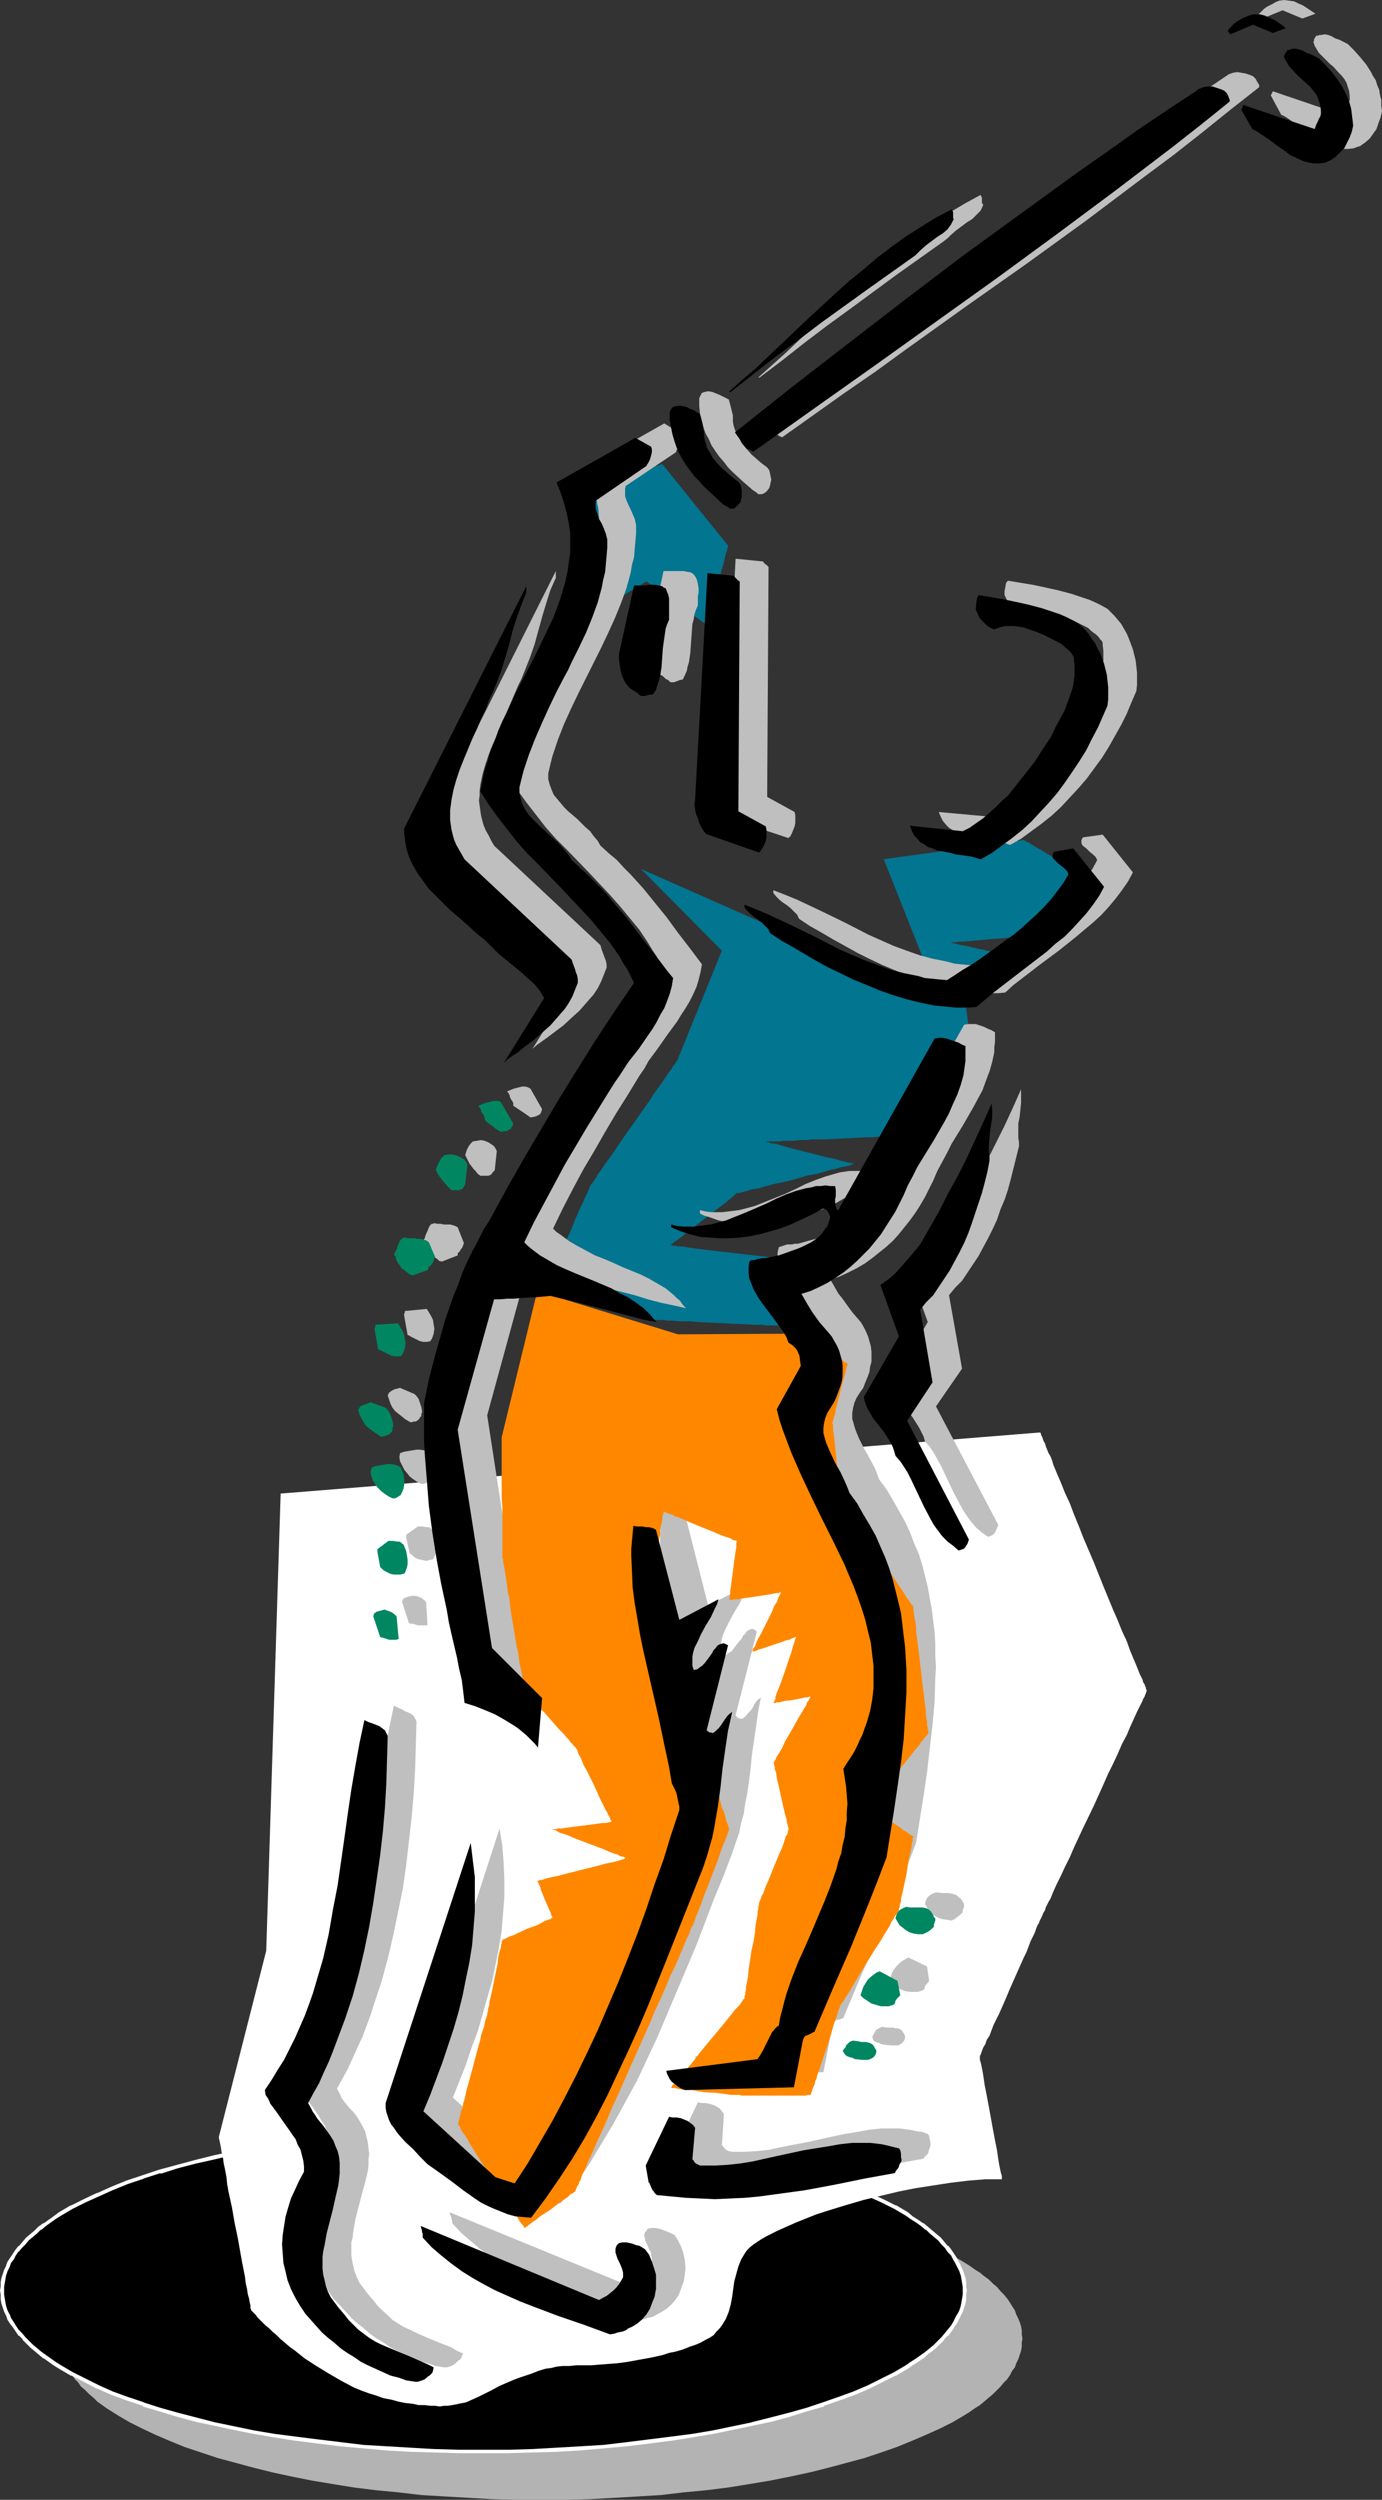
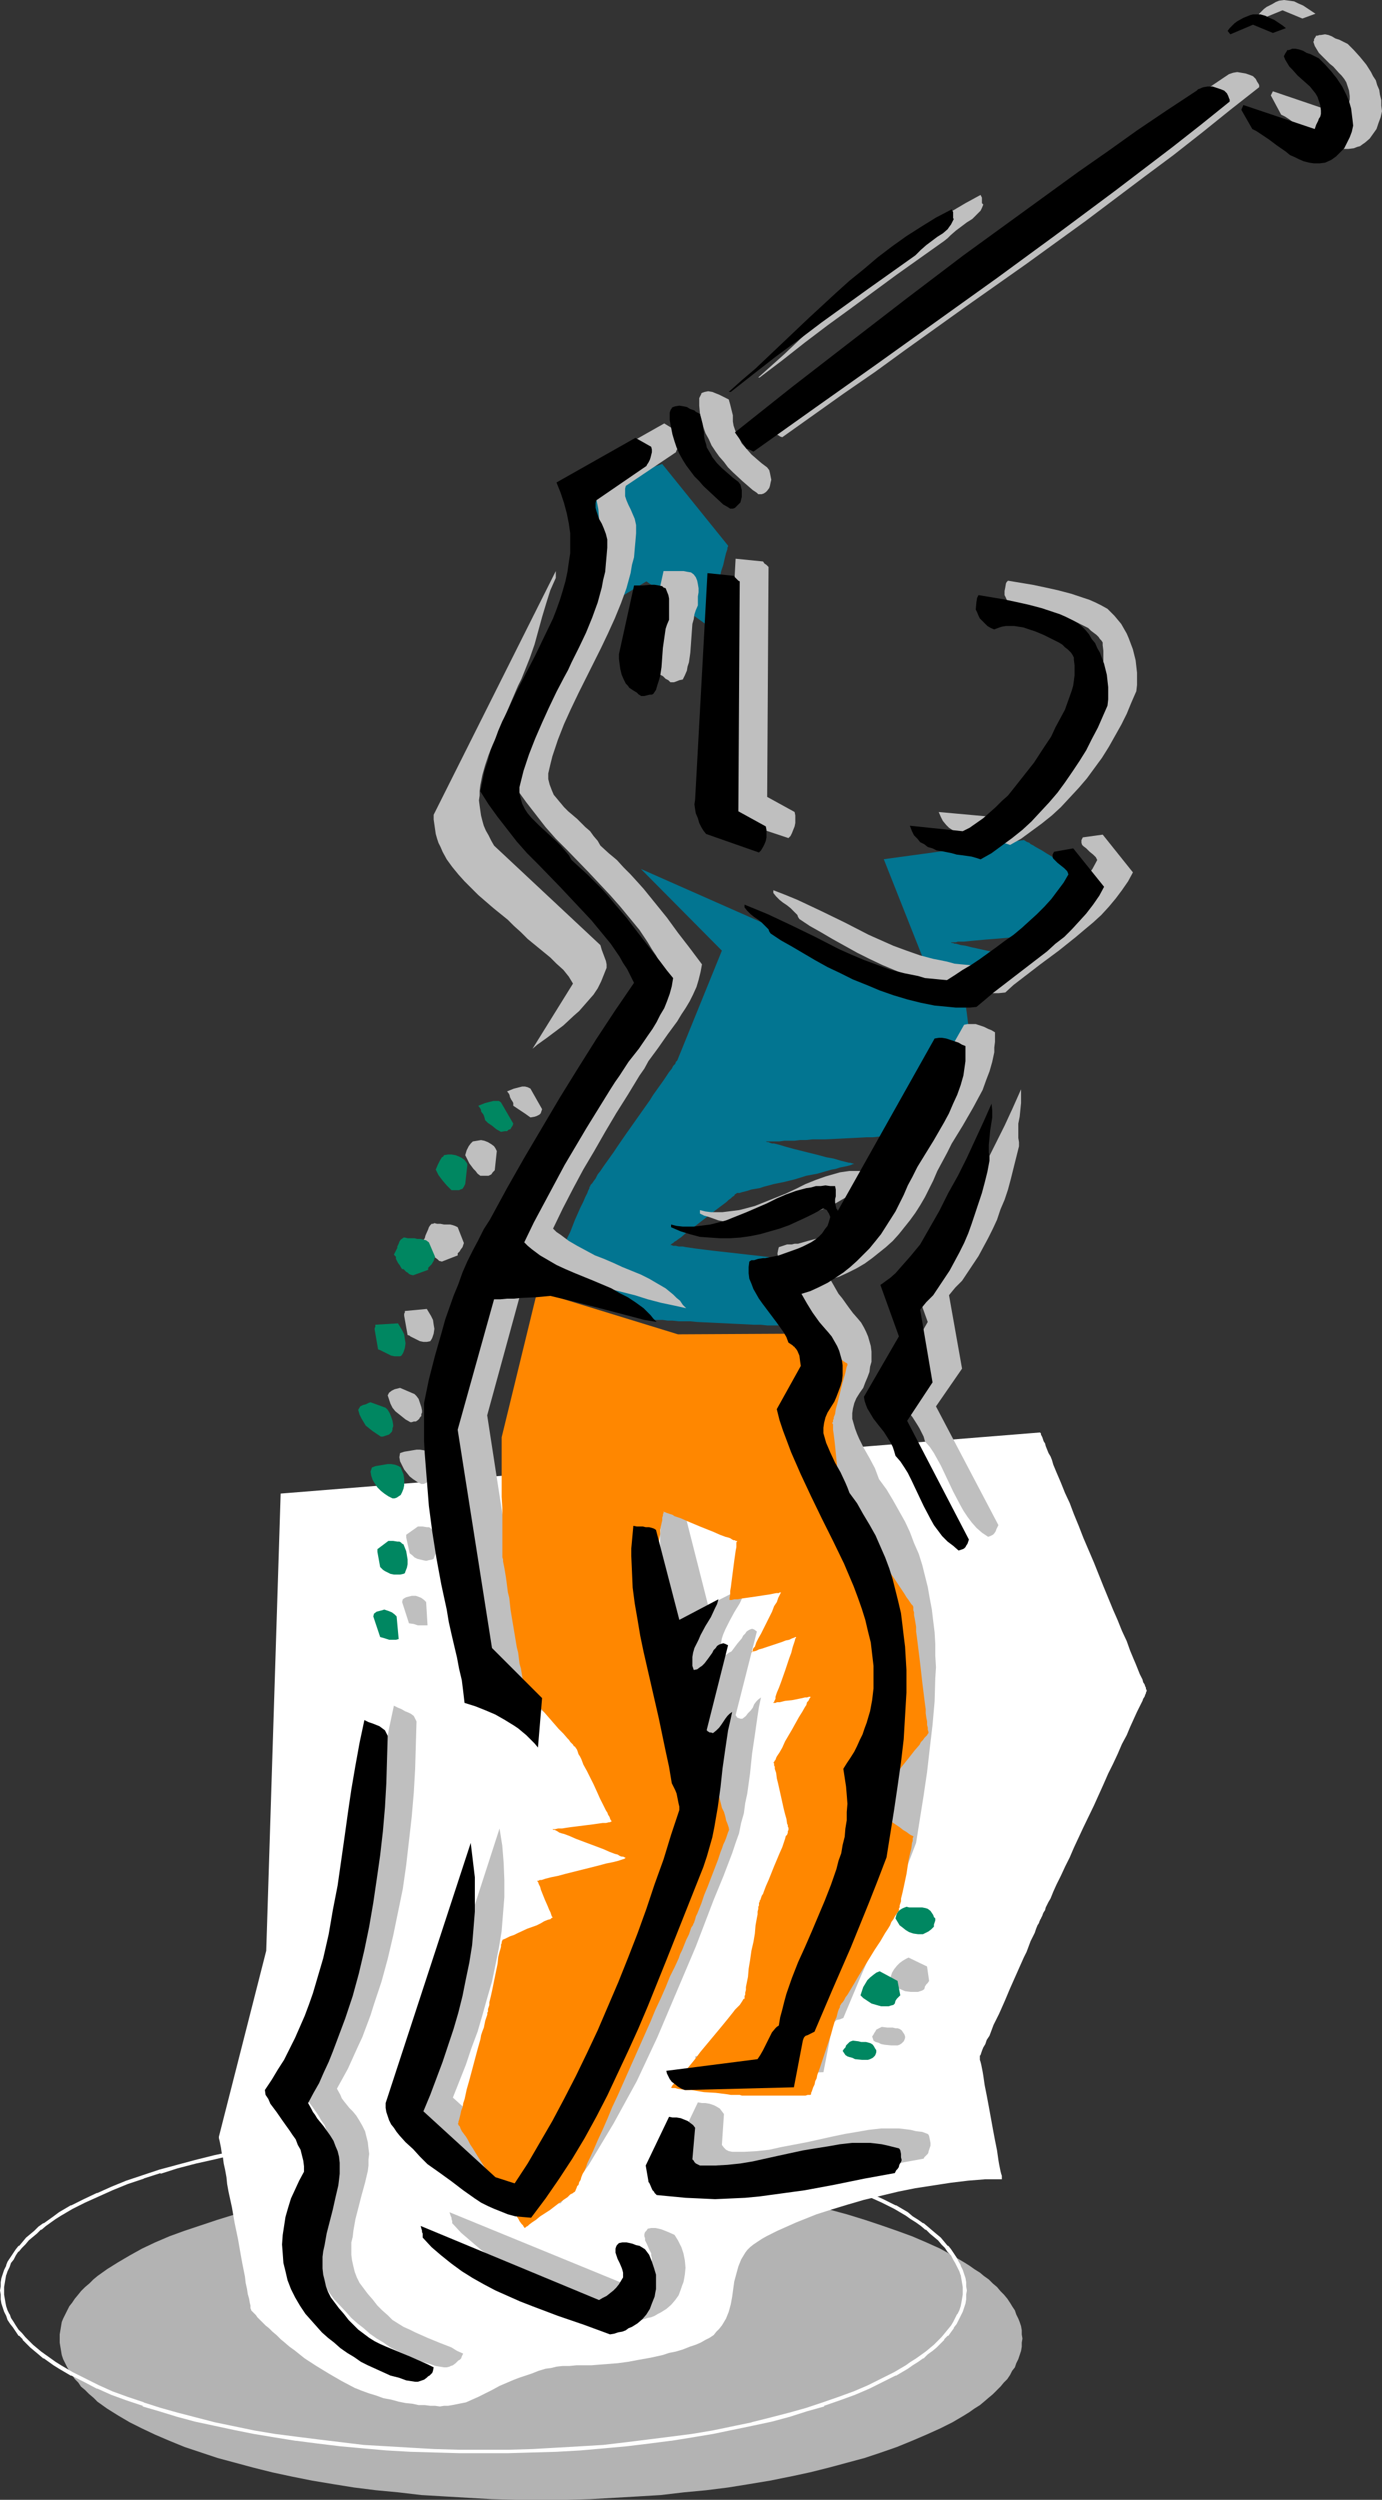
<svg xmlns="http://www.w3.org/2000/svg" xmlns:ns1="http://sodipodi.sourceforge.net/DTD/sodipodi-0.dtd" xmlns:ns2="http://www.inkscape.org/namespaces/inkscape" version="1.0" width="86.092mm" height="155.711mm" id="svg63" ns1:docname="Golfer 023.wmf">
  <rect width="100%" height="100%" fill="#333333" stroke="none" />
  <ns1:namedview id="namedview63" pagecolor="#ffffff" bordercolor="#000000" borderopacity="0.25" ns2:showpageshadow="2" ns2:pageopacity="0.0" ns2:pagecheckerboard="0" ns2:deskcolor="#d1d1d1" ns2:document-units="mm" />
  <defs id="defs1">
    <pattern id="WMFhbasepattern" patternUnits="userSpaceOnUse" width="6" height="6" x="0" y="0" />
  </defs>
  <path style="fill:#b3b3b3;fill-opacity:1;fill-rule:evenodd;stroke:none" d="m 127.473,512.729 h 5.816 l 5.655,0.162 5.655,0.323 5.655,0.323 5.332,0.323 5.493,0.485 5.17,0.646 5.17,0.646 5.008,0.808 4.847,0.808 4.847,0.97 4.524,0.97 4.524,0.97 4.201,1.131 4.201,1.293 3.877,1.293 3.716,1.293 3.554,1.293 3.393,1.454 3.231,1.454 2.908,1.616 2.747,1.616 1.292,0.808 1.131,0.808 1.292,0.808 0.969,0.808 1.131,0.808 0.969,0.97 0.969,0.808 0.808,0.97 0.808,0.808 0.808,0.97 0.646,0.97 0.485,0.808 0.646,0.97 0.323,0.97 0.485,0.97 0.323,0.808 0.323,0.97 0.162,0.97 v 0.97 l 0.162,0.97 -0.162,0.97 v 0.97 l -0.162,0.97 -0.323,0.97 -0.323,0.97 -0.485,0.97 -0.323,0.97 -0.646,0.808 -0.485,0.97 -0.646,0.97 -0.808,0.808 -0.808,0.97 -0.808,0.808 -0.969,0.97 -0.969,0.808 -1.131,0.97 -0.969,0.808 -1.292,0.808 -1.131,0.808 -1.292,0.808 -2.747,1.616 -2.908,1.454 -3.231,1.454 -3.393,1.454 -3.554,1.454 -3.716,1.293 -3.877,1.293 -4.201,1.131 -4.201,1.131 -4.524,1.131 -4.524,0.97 -4.847,0.97 -4.847,0.808 -5.008,0.808 -5.17,0.646 -5.17,0.485 -5.493,0.646 -5.332,0.323 -5.655,0.323 -5.655,0.323 -5.655,0.162 h -5.816 -5.816 l -5.816,-0.162 -5.655,-0.323 -5.493,-0.323 -5.493,-0.323 -5.493,-0.646 -5.17,-0.485 -5.17,-0.646 -5.008,-0.808 -4.847,-0.808 -4.847,-0.97 -4.524,-0.97 -4.524,-1.131 -4.201,-1.131 -4.201,-1.131 -3.877,-1.293 -3.877,-1.293 -3.554,-1.454 -3.393,-1.454 -3.07,-1.454 -2.908,-1.454 -2.747,-1.616 -1.292,-0.808 -1.292,-0.808 -1.131,-0.808 -1.131,-0.808 -0.969,-0.97 -0.969,-0.808 -0.969,-0.97 -0.969,-0.808 -0.646,-0.97 -0.808,-0.808 -0.646,-0.97 -0.646,-0.97 -0.485,-0.808 -0.485,-0.97 -0.485,-0.97 -0.323,-0.97 -0.162,-0.97 -0.162,-0.97 -0.162,-0.97 v -0.97 -0.97 l 0.162,-0.97 0.162,-0.97 0.162,-0.97 0.323,-0.808 0.485,-0.97 0.485,-0.97 0.485,-0.97 0.646,-0.808 0.646,-0.97 0.808,-0.97 0.646,-0.808 0.969,-0.97 0.969,-0.808 0.969,-0.97 0.969,-0.808 1.131,-0.808 1.131,-0.808 1.292,-0.808 1.292,-0.808 2.747,-1.616 2.908,-1.616 3.07,-1.454 3.393,-1.454 3.554,-1.293 3.877,-1.293 3.877,-1.293 4.201,-1.293 4.201,-1.131 4.524,-0.97 4.524,-0.97 4.847,-0.97 4.847,-0.808 5.008,-0.808 5.17,-0.646 5.17,-0.646 5.493,-0.485 5.493,-0.323 5.493,-0.323 5.655,-0.323 5.816,-0.162 z" id="path1" />
-   <path style="fill:#000000;fill-opacity:1;fill-rule:evenodd;stroke:none" d="m 113.901,501.256 5.816,0.162 5.655,0.162 5.655,0.162 5.655,0.323 5.332,0.485 5.493,0.485 5.332,0.646 5.008,0.646 5.008,0.808 5.008,0.808 4.685,0.97 4.524,0.97 4.524,0.97 4.201,1.131 4.201,1.293 3.877,1.293 3.716,1.293 3.554,1.293 3.393,1.454 3.231,1.616 2.908,1.454 2.747,1.616 1.292,0.808 1.292,0.808 1.131,0.808 1.131,0.808 0.969,0.97 0.969,0.808 0.969,0.808 0.808,0.97 0.808,0.808 0.808,0.97 0.646,0.97 0.646,0.808 0.485,0.97 0.485,0.97 0.323,0.97 0.323,0.97 0.323,0.808 0.162,0.97 0.162,0.97 v 0.97 0.97 l -0.162,0.97 -0.162,0.97 -0.323,0.97 -0.323,0.97 -0.323,0.97 -0.485,0.97 -0.485,0.808 -0.646,0.97 -1.454,1.778 -0.808,0.97 -0.808,0.808 -0.969,0.97 -0.969,0.808 -0.969,0.808 -1.131,0.808 -1.131,0.97 -1.292,0.808 -1.292,0.808 -2.747,1.616 -2.908,1.454 -3.231,1.454 -3.393,1.454 -3.554,1.293 -3.716,1.454 -3.877,1.131 -4.201,1.293 -4.201,1.131 -4.524,0.97 -4.524,0.97 -4.685,0.97 -5.008,0.808 -5.008,0.808 -5.008,0.646 -5.332,0.646 -5.493,0.485 -5.332,0.485 -5.655,0.323 -5.655,0.162 -5.655,0.162 -5.816,0.162 -5.816,-0.162 -5.816,-0.162 -5.655,-0.162 -5.493,-0.323 -5.655,-0.485 -5.332,-0.485 -5.17,-0.646 -5.17,-0.646 -5.008,-0.808 -4.847,-0.808 -4.847,-0.97 -4.524,-0.97 -4.524,-0.97 -4.201,-1.131 -4.201,-1.293 -3.877,-1.131 -3.877,-1.454 -3.554,-1.293 -3.231,-1.454 -3.231,-1.454 -2.908,-1.454 -2.747,-1.616 -1.292,-0.808 -1.292,-0.808 -1.131,-0.97 L 9.371,553.934 8.401,553.126 7.432,552.318 6.462,551.349 5.655,550.541 4.847,549.571 4.039,548.763 3.393,547.794 2.747,546.824 2.262,546.016 1.777,545.047 1.454,544.077 1.131,543.108 0.808,542.138 0.646,541.169 0.485,540.199 v -0.97 -0.97 l 0.162,-0.97 0.162,-0.97 0.323,-0.808 0.323,-0.97 0.323,-0.97 0.485,-0.97 0.485,-0.97 0.646,-0.808 0.646,-0.97 0.808,-0.97 0.808,-0.808 0.808,-0.97 0.969,-0.808 0.969,-0.808 0.969,-0.97 1.131,-0.808 1.131,-0.808 1.292,-0.808 1.292,-0.808 2.747,-1.616 2.908,-1.454 3.231,-1.616 3.231,-1.454 3.554,-1.293 3.877,-1.293 3.877,-1.293 4.201,-1.293 4.201,-1.131 4.524,-0.97 4.524,-0.97 4.847,-0.97 4.847,-0.808 5.008,-0.808 5.17,-0.646 5.17,-0.646 5.332,-0.485 5.655,-0.485 5.493,-0.323 5.655,-0.162 5.816,-0.162 z" id="path2" />
  <path style="fill:#ffffff;fill-opacity:1;fill-rule:evenodd;stroke:none" d="m 113.901,501.74 5.816,0.162 5.655,0.162 5.655,0.162 v 0 l 5.655,0.323 5.332,0.485 5.493,0.485 5.17,0.646 5.17,0.646 v 0 l 5.008,0.808 4.847,0.808 4.685,0.808 4.685,1.131 h -0.162 l 4.524,0.97 4.362,1.131 4.039,1.293 v -0.162 l 3.877,1.293 v 0 l 3.716,1.293 3.554,1.454 3.393,1.454 v 0 l 3.231,1.454 2.908,1.454 v 0 l 2.747,1.616 v 0 l 1.131,0.808 1.292,0.808 1.131,0.808 v 0 l 1.131,0.97 v -0.162 l 0.969,0.97 0.969,0.808 v 0 l 0.969,0.808 0.808,0.97 v 0 l 0.808,0.808 v 0 l 0.646,0.97 0.808,0.808 v 0 l 0.485,0.97 v 0 l 0.485,0.808 0.485,0.97 v 0 l 0.485,0.97 0.323,0.97 v -0.162 l 0.162,0.97 v 0 l 0.162,0.97 v 0 l 0.162,0.97 v -0.162 0.97 0.97 0 l -0.162,0.97 v 0 l -0.162,0.97 v 0 l -0.162,0.808 v 0 l -0.323,0.97 -0.485,0.97 v -0.162 l -0.485,0.97 -0.485,0.97 v 0 l -0.485,0.808 v 0 l -1.454,1.778 v 0 l -0.808,0.97 v 0 l -0.808,0.808 v 0 l -0.969,0.97 -0.969,0.808 -0.969,0.808 v 0 l -1.131,0.808 v 0 l -1.131,0.808 -1.292,0.808 -1.131,0.808 v 0 l -2.747,1.616 v 0 l -2.908,1.454 -3.231,1.616 v 0 l -3.393,1.454 -3.554,1.293 -3.716,1.293 v 0 l -3.877,1.293 -4.039,1.131 -4.362,1.131 -4.524,1.131 h 0.162 l -4.685,0.97 -4.685,0.97 -4.847,0.808 -5.008,0.646 v 0 l -5.17,0.646 -5.17,0.646 -5.493,0.646 -5.332,0.323 -5.655,0.323 v 0 l -5.655,0.323 -5.655,0.162 h -5.816 -5.816 l -5.816,-0.162 -5.655,-0.323 v 0 l -5.493,-0.323 -5.493,-0.323 -5.332,-0.646 -5.332,-0.646 -5.17,-0.646 v 0 l -5.008,-0.646 -4.847,-0.808 -4.685,-0.97 -4.685,-0.97 v 0 l -4.362,-1.131 -4.362,-1.131 -4.039,-1.131 -4.039,-1.293 h 0.162 l -3.877,-1.293 -3.554,-1.293 -3.231,-1.454 v 0 l -3.231,-1.616 -2.908,-1.454 v 0 l -2.747,-1.616 v 0 l -1.292,-0.808 -1.131,-0.808 -1.131,-0.808 v 0 l -1.131,-0.808 v 0 l -0.969,-0.808 -0.969,-0.808 -0.969,-0.97 v 0 l -0.808,-0.808 v 0 l -0.808,-0.97 v 0 l -0.808,-0.808 v 0 l -0.646,-0.97 -0.485,-0.808 v 0 l -0.646,-0.97 -0.323,-0.97 v 0.162 L 1.777,543.916 1.454,542.946 v 0 L 1.292,542.138 v 0 l -0.162,-0.97 v 0 l -0.162,-0.97 v 0 -0.97 -0.97 0.162 l 0.162,-0.97 v 0 l 0.162,-0.97 v 0 l 0.162,-0.97 v 0.162 l 0.323,-0.97 0.485,-0.97 v 0 l 0.323,-0.97 0.646,-0.808 v 0 l 0.485,-0.97 0.646,-0.97 v 0.162 l 0.808,-0.97 v 0 l 0.808,-0.808 v 0 l 0.808,-0.97 0.969,-0.808 v 0 l 0.969,-0.808 0.969,-0.97 v 0.162 L 10.825,524.04 v 0 l 1.131,-0.808 1.131,-0.808 1.292,-0.808 v 0 l 2.747,-1.616 v 0 l 2.908,-1.454 3.231,-1.454 v 0 l 3.231,-1.454 3.554,-1.454 3.877,-1.293 h -0.162 l 4.039,-1.293 v 0.162 l 4.039,-1.293 4.362,-1.131 4.362,-0.97 v 0 l 4.685,-1.131 4.685,-0.808 4.847,-0.808 5.008,-0.808 v 0 l 5.17,-0.646 5.332,-0.646 5.332,-0.485 5.493,-0.485 5.493,-0.323 v 0 l 5.655,-0.162 5.816,-0.162 5.816,-0.162 v -0.808 h -5.816 l -5.816,0.162 -5.655,0.162 v 0 l -5.655,0.485 -5.493,0.323 -5.332,0.485 -5.332,0.646 -5.008,0.646 H 69.633 l -5.008,0.808 -4.847,0.808 -4.847,0.97 -4.524,0.97 v 0 l -4.524,1.131 -4.201,1.131 -4.201,1.131 v 0 l -3.877,1.293 v 0 l -3.877,1.293 -3.554,1.454 -3.231,1.454 h -0.162 l -3.07,1.454 -2.908,1.454 H 16.641 l -2.747,1.616 v 0 l -1.292,0.97 -1.131,0.808 -1.131,0.808 h -0.162 l -1.131,0.808 v 0 l -0.969,0.97 -0.969,0.808 v 0 l -0.969,0.808 -0.808,0.97 v 0 l -0.808,0.97 H 4.362 l -0.646,0.808 v 0 l -0.646,0.97 -0.646,0.97 v 0 l -0.646,0.97 -0.323,0.808 v 0.162 l -0.485,0.97 -0.323,0.97 v 0 l -0.323,0.97 v 0 l -0.162,0.97 v 0 0.97 0 L 0,539.23 l 0.162,0.97 v 0.162 0.808 0.162 l 0.162,0.97 v 0 l 0.323,0.97 v 0 l 0.323,0.97 0.485,0.97 v 0 l 0.323,0.97 0.646,0.97 v 0 l 0.646,0.808 0.646,0.97 v 0 l 0.646,0.97 h 0.162 l 0.808,0.808 v 0.162 l 0.808,0.808 v 0 l 0.969,0.97 0.969,0.808 0.969,0.808 v 0 l 1.131,0.97 h 0.162 l 1.131,0.808 1.131,0.808 1.292,0.808 v 0 l 2.747,1.616 h 0.162 l 2.908,1.454 3.07,1.616 h 0.162 l 3.231,1.454 3.554,1.293 3.877,1.293 v 0.162 l 3.877,1.131 4.201,1.293 4.201,1.131 4.524,0.97 v 0 l 4.524,0.97 4.847,0.97 4.847,0.808 5.008,0.808 h 0.162 l 5.008,0.646 5.332,0.646 5.332,0.485 5.493,0.485 5.655,0.323 v 0 l 5.655,0.162 5.816,0.162 h 5.816 5.816 l 5.655,-0.162 5.655,-0.162 v 0 l 5.655,-0.323 5.493,-0.485 5.332,-0.485 5.332,-0.646 5.008,-0.646 h 0.162 l 5.008,-0.808 4.847,-0.808 4.685,-0.97 4.685,-0.97 v 0 l 4.524,-0.97 4.201,-1.131 4.039,-1.293 4.039,-1.131 v -0.162 l 3.716,-1.293 3.554,-1.293 3.393,-1.454 v 0 l 3.231,-1.616 2.908,-1.454 h 0.162 l 2.747,-1.616 v 0 l 1.131,-0.808 1.292,-0.808 1.131,-0.808 h 0.162 l 0.969,-0.97 v 0 l 1.131,-0.808 0.969,-0.808 0.969,-0.97 v 0 l 0.808,-0.808 v -0.162 l 0.808,-0.808 h 0.162 l 1.292,-1.778 v -0.162 l 0.646,-0.808 v 0 l 0.485,-0.97 0.485,-0.97 v 0 l 0.485,-0.97 0.323,-0.97 v 0 l 0.323,-0.97 v 0 l 0.162,-0.97 v -0.162 -0.808 -0.162 l 0.162,-0.97 -0.162,-0.97 v 0 -0.97 0 l -0.162,-0.97 v 0 l -0.323,-0.97 v 0 l -0.323,-0.97 -0.485,-0.97 v -0.162 l -0.485,-0.808 -0.485,-0.97 v 0 l -0.646,-0.97 v 0 l -0.646,-0.97 -0.646,-0.808 h -0.162 l -0.808,-0.97 v 0 l -0.808,-0.97 -0.969,-0.808 v 0 l -0.969,-0.808 -1.131,-0.97 v 0 l -0.969,-0.808 h -0.162 l -1.131,-0.808 -1.292,-0.808 -1.131,-0.97 v 0 l -2.747,-1.616 h -0.162 l -2.908,-1.454 -3.231,-1.454 v 0 l -3.393,-1.454 -3.554,-1.454 -3.716,-1.293 v 0 l -4.039,-1.293 v 0 l -4.039,-1.131 -4.201,-1.131 -4.524,-1.131 v 0 l -4.685,-0.97 -4.685,-0.97 -4.847,-0.808 -5.008,-0.808 h -0.162 l -5.008,-0.646 -5.332,-0.646 -5.332,-0.485 -5.493,-0.323 -5.655,-0.485 v 0 l -5.655,-0.162 -5.655,-0.162 h -5.816 z" id="path3" />
  <path style="fill:#ffffff;fill-opacity:1;fill-rule:evenodd;stroke:none" d="m 66.079,351.622 -3.393,107.62 -11.148,43.791 v 0 0 0.323 l 0.162,0.646 0.162,0.808 0.162,0.808 0.162,1.131 0.323,1.293 0.162,1.293 0.323,1.454 0.323,1.778 0.162,1.616 0.323,1.778 0.808,3.717 0.646,3.717 0.808,3.878 0.646,3.717 0.323,1.778 0.323,1.616 0.323,1.616 0.162,1.454 0.323,1.454 0.162,1.131 0.323,1.131 0.162,0.97 0.162,0.646 v 0.646 l 0.162,0.323 v 0 0 0.162 l 0.162,0.162 0.162,0.162 0.323,0.323 0.485,0.485 0.323,0.485 0.646,0.646 0.646,0.646 0.646,0.646 0.808,0.646 0.808,0.808 0.969,0.808 0.969,0.97 0.969,0.808 1.131,0.97 1.131,0.808 2.423,1.939 2.747,1.778 2.908,1.778 3.07,1.778 3.07,1.616 1.616,0.646 1.777,0.646 1.616,0.485 1.777,0.646 1.777,0.323 1.777,0.485 1.616,0.323 1.616,0.162 1.454,0.323 h 1.454 l 1.292,0.162 h 1.131 l 1.131,0.162 0.969,-0.162 h 0.969 l 0.969,-0.162 1.616,-0.323 1.616,-0.323 1.454,-0.646 1.454,-0.646 1.616,-0.808 1.616,-0.808 1.777,-0.97 1.131,-0.485 1.131,-0.485 1.131,-0.485 1.292,-0.485 1.454,-0.485 1.454,-0.485 1.616,-0.646 1.616,-0.485 1.292,-0.162 1.292,-0.323 1.454,-0.162 h 1.616 l 1.616,-0.162 h 1.616 1.939 l 1.939,-0.162 2.1,-0.162 2.1,-0.162 2.423,-0.323 2.585,-0.485 2.747,-0.485 1.454,-0.323 1.454,-0.323 1.454,-0.485 1.616,-0.323 1.616,-0.485 1.616,-0.646 1.454,-0.485 1.131,-0.485 1.131,-0.646 0.969,-0.485 0.969,-0.646 0.646,-0.808 0.646,-0.646 0.646,-0.808 0.485,-0.808 0.485,-0.808 0.323,-0.808 0.323,-0.808 0.485,-1.778 0.323,-1.778 0.485,-3.555 0.485,-1.778 0.485,-1.778 0.323,-0.808 0.323,-0.808 0.485,-0.808 0.485,-0.808 0.485,-0.646 0.646,-0.646 0.808,-0.646 0.969,-0.646 0.969,-0.646 1.131,-0.646 1.292,-0.646 1.292,-0.646 1.454,-0.646 1.454,-0.646 1.454,-0.646 1.616,-0.646 3.231,-1.293 3.554,-1.131 3.716,-1.131 3.877,-1.131 4.039,-0.97 4.039,-0.97 4.039,-0.808 4.201,-0.646 4.201,-0.646 4.039,-0.485 4.039,-0.323 h 3.877 v -0.162 -0.162 -0.485 l -0.162,-0.485 -0.162,-0.646 -0.162,-0.808 -0.162,-0.808 -0.162,-0.97 -0.162,-1.131 -0.162,-1.131 -0.485,-2.424 -0.485,-2.585 -0.969,-5.333 -0.485,-2.585 -0.485,-2.424 -0.162,-1.131 -0.162,-1.131 -0.162,-0.97 -0.162,-0.808 -0.162,-0.808 -0.162,-0.646 -0.162,-0.485 v -0.485 -0.323 0 -0.162 l 0.162,-0.162 0.162,-0.485 0.162,-0.485 0.323,-0.808 0.485,-0.808 0.323,-0.97 0.646,-0.97 0.485,-1.293 0.485,-1.293 0.646,-1.293 0.646,-1.293 1.292,-2.909 1.292,-3.07 1.292,-2.909 1.292,-2.909 0.646,-1.454 0.646,-1.293 0.485,-1.293 0.485,-1.293 0.485,-0.97 0.485,-0.97 0.323,-0.97 0.323,-0.808 0.323,-0.485 0.162,-0.485 0.162,-0.323 v 0 -0.162 h 0.162 v -0.162 l 0.162,-0.323 0.162,-0.323 0.162,-0.485 0.162,-0.323 0.323,-0.485 0.162,-0.646 0.323,-0.646 0.323,-0.646 0.485,-0.808 0.646,-1.616 0.808,-1.778 0.969,-1.939 0.969,-2.101 1.131,-2.262 0.969,-2.262 1.131,-2.424 1.131,-2.424 2.423,-5.009 2.262,-5.009 1.131,-2.585 1.131,-2.262 1.131,-2.424 0.969,-2.262 1.131,-2.101 0.808,-1.939 0.808,-1.778 0.808,-1.778 0.323,-0.646 0.323,-0.646 0.323,-0.646 0.323,-0.646 0.162,-0.485 0.323,-0.485 0.162,-0.485 0.162,-0.323 v -0.162 l 0.162,-0.323 v 0 -0.162 0 -0.162 l -0.162,-0.162 v -0.323 l -0.162,-0.323 -0.162,-0.485 -0.323,-0.485 -0.162,-0.646 -0.323,-0.646 -0.323,-0.646 -0.323,-0.808 -0.646,-1.616 -0.485,-1.131 -0.808,-1.939 -0.808,-2.262 -1.131,-2.424 -0.969,-2.424 -1.131,-2.585 -1.131,-2.747 -1.131,-2.747 -2.262,-5.656 -2.423,-5.656 -1.131,-2.909 -1.131,-2.747 -0.969,-2.585 -1.131,-2.424 -0.969,-2.424 -0.969,-2.262 -0.808,-1.939 -0.323,-1.131 -0.323,-0.808 -0.485,-0.808 -0.323,-0.808 -0.323,-0.808 -0.162,-0.646 -0.323,-0.485 -0.162,-0.485 -0.162,-0.485 -0.162,-0.323 -0.162,-0.323 v -0.323 h -0.162 v -0.162 z" id="path4" />
  <path style="fill:#027591;fill-opacity:1;fill-rule:evenodd;stroke:none" d="m 140.236,144.139 11.956,-7.272 14.541,10.503 v 0 -0.162 -0.323 l 0.162,-0.323 0.162,-0.485 v -0.485 l 0.162,-0.485 0.162,-0.646 0.323,-1.454 0.485,-1.616 0.323,-1.616 0.485,-1.778 0.808,-3.555 0.485,-1.454 0.323,-1.454 0.162,-0.646 0.162,-0.646 0.162,-0.485 0.162,-0.485 v -0.323 l 0.162,-0.323 v -0.162 0 l -15.51,-19.229 -21.326,7.272 z" id="path5" />
  <path style="fill:#027591;fill-opacity:1;fill-rule:evenodd;stroke:none" d="m 150.899,204.574 19.064,19.229 -10.502,25.855 v 0 0 l -0.323,0.323 -0.162,0.485 -0.485,0.485 -0.323,0.646 -0.646,0.808 -0.646,0.97 -0.646,0.97 -0.808,1.131 -0.808,1.131 -0.808,1.131 -0.808,1.293 -1.939,2.747 -1.939,2.747 -1.939,2.747 -1.777,2.585 -0.969,1.454 -1.616,2.262 -0.808,1.131 -0.646,0.97 -0.646,0.808 -0.485,0.97 -0.485,0.646 -0.323,0.485 -0.323,0.323 -0.162,0.323 v 0 0.162 h -0.162 v 0.323 l -0.162,0.323 -0.162,0.323 -0.162,0.485 -0.485,0.97 -0.485,1.131 -0.646,1.293 -1.292,2.909 -1.131,2.909 -0.646,1.293 -0.485,1.131 -0.162,0.646 -0.323,0.323 -0.162,0.485 v 0.323 l -0.162,0.323 -0.162,0.162 v 0.162 0 0 l 0.162,0.162 0.323,0.323 0.323,0.323 0.485,0.323 0.485,0.323 0.646,0.485 0.808,0.646 0.646,0.485 0.808,0.646 1.777,1.293 1.777,1.454 3.877,2.909 1.939,1.454 1.616,1.293 0.808,0.646 0.808,0.485 0.646,0.646 0.646,0.323 0.646,0.485 0.323,0.323 0.485,0.323 0.162,0.162 0.323,0.162 v 0 h 0.162 0.323 l 0.485,0.162 h 0.646 0.808 0.969 l 1.131,0.162 h 1.131 l 1.454,0.162 h 1.292 1.454 l 1.616,0.162 3.393,0.162 3.393,0.162 3.393,0.162 3.231,0.162 h 1.616 l 1.454,0.162 h 1.454 1.292 l 1.292,0.162 h 1.131 0.969 0.808 l 0.646,0.162 h 0.485 0.323 v -15.674 h -0.323 -0.323 l -0.646,-0.162 h -0.646 l -0.969,-0.162 h -0.808 l -1.131,-0.162 -1.131,-0.162 h -1.292 l -2.585,-0.323 -2.908,-0.323 -5.655,-0.646 -2.908,-0.323 -2.585,-0.323 -1.292,-0.162 -1.131,-0.162 -1.131,-0.162 -0.808,-0.162 h -0.969 l -0.646,-0.162 h -0.646 l -0.323,-0.162 h -0.323 v 0 0 l 0.162,-0.162 0.162,-0.162 0.323,-0.162 0.323,-0.323 0.323,-0.162 0.646,-0.485 0.485,-0.323 1.131,-0.97 1.292,-0.97 1.454,-1.131 1.454,-1.131 2.908,-2.262 1.292,-0.97 1.292,-0.97 0.485,-0.485 0.485,-0.323 0.323,-0.323 0.485,-0.323 0.162,-0.323 0.323,-0.162 v 0 l 0.162,-0.162 v 0 h 0.323 0.323 l 0.485,-0.162 0.646,-0.162 0.646,-0.162 0.969,-0.323 0.969,-0.162 0.969,-0.162 0.969,-0.323 2.423,-0.646 2.423,-0.485 2.585,-0.646 2.585,-0.808 2.585,-0.485 2.262,-0.646 1.131,-0.323 0.969,-0.162 0.969,-0.323 0.808,-0.162 0.808,-0.162 0.646,-0.162 0.485,-0.162 0.323,-0.162 h 0.162 0.162 v 0 l -0.323,-0.162 h -0.162 l -0.485,-0.162 h -0.323 l -0.646,-0.162 -0.646,-0.162 -0.646,-0.162 -1.616,-0.485 -1.777,-0.323 -1.777,-0.485 -1.939,-0.485 -1.939,-0.485 -1.939,-0.485 -1.777,-0.485 -1.616,-0.485 -0.646,-0.162 -0.646,-0.162 h -0.485 l -0.485,-0.162 -0.323,-0.162 h -0.323 l -0.323,-0.162 v 0 h 0.485 0.485 0.485 0.808 0.969 l 1.131,-0.162 h 1.131 1.292 l 1.292,-0.162 h 1.454 l 1.454,-0.162 h 3.07 l 3.393,-0.162 3.231,-0.162 3.07,-0.162 h 1.454 l 1.454,-0.162 h 1.292 l 1.292,-0.162 h 1.292 0.969 0.969 l 0.808,-0.162 h 0.646 0.323 0.323 0.162 v -0.162 l 0.162,-0.162 0.162,-0.162 0.323,-0.323 0.323,-0.485 0.323,-0.485 0.485,-0.646 0.323,-0.646 0.485,-0.646 0.646,-0.808 1.131,-1.616 1.292,-1.778 1.292,-1.778 1.292,-1.778 1.292,-1.778 1.131,-1.616 0.485,-0.808 0.485,-0.646 0.485,-0.646 0.485,-0.646 0.323,-0.485 0.323,-0.485 0.323,-0.323 0.162,-0.323 v -0.162 h 0.162 v -0.162 l -0.162,-0.323 v -0.808 l -0.162,-0.808 -0.162,-0.97 -0.162,-1.131 -0.323,-2.585 -0.323,-2.585 -0.162,-1.131 v -0.97 l -0.162,-0.97 -0.162,-0.646 v -0.323 -0.162 -0.162 0 h 0.162 l 0.162,-0.162 0.162,-0.162 0.323,-0.162 0.323,-0.323 0.808,-0.485 0.808,-0.646 1.131,-0.808 2.262,-1.616 2.1,-1.616 1.131,-0.808 0.969,-0.646 0.646,-0.646 0.323,-0.162 0.323,-0.162 0.323,-0.323 h 0.162 v -0.162 0 h -0.162 -0.162 l -0.323,-0.162 h -0.323 l -0.323,-0.162 -1.131,-0.162 -1.131,-0.162 -1.292,-0.323 -2.908,-0.646 -2.908,-0.646 -1.292,-0.323 -1.131,-0.162 -1.131,-0.323 h -0.323 l -0.323,-0.162 h -0.323 l -0.162,-0.162 h -0.162 v 0 h 0.485 0.323 0.485 l 0.485,-0.162 h 0.808 0.646 l 1.616,-0.162 1.777,-0.162 1.777,-0.162 2.1,-0.162 3.716,-0.323 1.777,-0.162 1.616,-0.162 h 0.646 0.646 l 0.646,-0.162 h 0.485 0.323 0.323 l 0.162,-0.162 v 0 h 0.162 v 0 l 0.162,-0.323 0.323,-0.162 0.323,-0.162 0.323,-0.323 0.485,-0.485 0.485,-0.323 0.969,-0.97 1.131,-0.97 2.585,-2.262 2.585,-2.262 1.131,-0.97 1.131,-0.97 0.323,-0.485 0.485,-0.323 0.485,-0.323 0.162,-0.323 0.323,-0.323 0.162,-0.162 h 0.162 v -0.162 0 h -0.162 l -0.323,-0.162 -0.162,-0.162 -0.485,-0.162 -0.485,-0.323 -0.485,-0.323 -0.646,-0.323 -1.292,-0.808 -1.454,-0.808 -1.616,-0.808 -1.616,-0.97 -1.616,-0.97 -1.616,-0.97 -1.292,-0.808 -1.454,-0.808 -0.485,-0.323 -0.646,-0.323 -0.323,-0.323 -0.485,-0.162 -0.323,-0.162 -0.162,-0.162 h -0.162 v -0.162 l -33.12,4.525 13.248,33.449 z" id="path6" />
  <path style="fill:#bfbfbf;fill-opacity:1;fill-rule:evenodd;stroke:none" d="m 69.472,489.783 0.485,0.97 0.646,1.131 1.292,1.939 1.616,2.101 1.454,2.101 0.646,1.131 0.808,1.131 0.485,1.293 0.485,1.131 0.485,1.293 0.323,1.293 0.162,1.293 v 1.293 l -1.131,2.101 -0.969,2.101 -0.808,2.101 -0.808,2.101 -0.485,2.262 -0.485,2.101 -0.162,2.262 -0.162,2.101 v 2.262 l 0.323,2.101 0.323,2.101 0.646,2.101 0.646,1.939 0.969,1.939 1.131,2.101 1.292,1.778 2.747,2.909 1.292,1.454 1.454,1.293 1.454,1.131 1.454,1.293 1.616,1.131 1.616,0.97 1.616,1.131 1.616,0.808 1.777,0.808 1.777,0.808 1.777,0.808 1.777,0.485 1.939,0.646 1.939,0.323 h 0.646 l 0.646,-0.162 0.323,-0.162 0.485,-0.162 0.646,-0.485 0.646,-0.646 0.323,-0.162 0.323,-0.323 0.162,-0.485 0.323,-0.646 -1.454,-0.646 -1.292,-0.808 -2.908,-1.131 -2.747,-1.131 -2.908,-1.293 -1.292,-0.646 -1.454,-0.646 -1.292,-0.808 -1.292,-0.808 -1.131,-1.131 -1.292,-1.131 -1.131,-1.131 -1.131,-1.454 -1.131,-1.293 -0.969,-1.293 -0.969,-1.293 -0.646,-1.293 -0.485,-1.293 -0.323,-1.293 -0.323,-1.454 -0.162,-1.293 v -1.454 -1.454 l 0.323,-1.293 0.162,-1.454 0.485,-2.747 1.454,-5.656 0.808,-2.909 0.646,-2.747 0.162,-1.293 v -1.454 l 0.162,-1.293 -0.162,-1.293 -0.162,-1.454 -0.323,-1.293 -0.323,-1.293 -0.646,-1.293 -0.646,-1.131 -0.808,-1.293 -0.808,-0.97 -0.808,-0.808 -0.646,-0.808 -0.646,-0.808 -0.485,-0.646 -0.323,-0.808 -0.808,-1.454 2.585,-4.686 2.262,-5.009 1.131,-2.424 0.969,-2.585 0.969,-2.585 0.808,-2.585 1.777,-5.332 1.454,-5.333 1.292,-5.494 1.131,-5.494 1.131,-5.494 0.808,-5.656 0.646,-5.656 0.646,-5.656 0.485,-5.656 0.323,-5.656 0.162,-5.656 0.162,-5.494 -0.323,-0.646 -0.323,-0.646 -0.646,-0.485 -0.646,-0.323 -0.808,-0.323 -0.808,-0.485 -0.808,-0.323 -0.969,-0.485 -1.131,5.332 -0.969,5.494 -0.969,5.494 -0.808,5.494 -0.808,5.817 -0.808,5.656 -0.969,5.817 -0.969,5.656 -1.131,5.656 -1.292,5.656 -0.808,2.747 -0.808,2.909 -0.808,2.747 -0.969,2.585 -0.969,2.747 -1.131,2.585 -1.131,2.585 -1.292,2.585 -1.292,2.424 -1.454,2.424 -1.454,2.424 -1.777,2.424 z" id="path7" />
  <path style="fill:#bfbfbf;fill-opacity:1;fill-rule:evenodd;stroke:none" d="m 91.283,328.515 0.323,0.97 0.323,0.97 0.485,0.97 0.646,0.808 0.808,0.646 0.808,0.646 0.808,0.646 1.131,0.646 h 0.323 l 0.485,-0.162 h 0.485 l 0.485,-0.323 0.323,-0.323 0.162,-0.323 0.323,-0.323 v -0.485 l 0.162,-0.323 v -0.485 l -0.162,-0.808 -0.323,-0.97 -0.323,-0.97 -0.485,-0.646 -0.485,-0.485 -3.393,-1.454 -0.646,0.162 -0.646,0.162 -0.646,0.323 -0.646,0.485 z" id="path8" />
  <path style="fill:#bfbfbf;fill-opacity:1;fill-rule:evenodd;stroke:none" d="m 94.029,343.058 0.162,0.97 0.485,0.97 0.485,0.97 0.646,0.808 0.646,0.808 0.808,0.646 0.969,0.646 0.969,0.485 h 0.485 l 0.485,-0.162 0.485,-0.323 0.485,-0.323 0.323,-0.646 0.323,-0.808 0.162,-0.808 v -0.808 -0.808 l -0.162,-0.97 -0.162,-0.808 -0.485,-0.808 -0.485,-0.323 -0.808,-0.323 -0.969,-0.162 h -0.808 l -0.969,0.162 -0.969,0.162 -0.969,0.162 -0.969,0.323 z" id="path9" />
  <path style="fill:#bfbfbf;fill-opacity:1;fill-rule:evenodd;stroke:none" d="m 95.16,309.77 0.808,4.525 0.485,0.162 0.162,0.162 0.323,0.162 0.646,0.323 0.646,0.323 0.646,0.323 0.808,0.162 h 0.808 l 0.808,-0.162 0.323,-0.485 0.162,-0.323 0.162,-0.485 0.162,-0.485 0.162,-1.131 -0.162,-0.97 -0.162,-1.131 -0.485,-0.97 -0.485,-0.808 -0.485,-0.808 -5.17,0.485 v 0.323 l -0.162,0.323 z" id="path10" />
  <path style="fill:#bfbfbf;fill-opacity:1;fill-rule:evenodd;stroke:none" d="m 94.675,377.154 1.616,5.009 1.131,0.162 0.969,0.323 h 1.131 0.485 0.646 v -0.162 l -0.323,-5.333 -0.485,-0.485 -0.646,-0.485 -0.808,-0.323 -0.485,-0.162 H 97.422 96.937 l -0.646,0.162 -0.646,0.162 -0.323,0.162 -0.485,0.323 z" id="path11" />
  <path style="fill:#bfbfbf;fill-opacity:1;fill-rule:evenodd;stroke:none" d="m 95.645,361.964 0.808,3.717 0.646,0.485 0.485,0.485 0.646,0.323 0.646,0.162 0.646,0.162 0.808,0.162 0.646,-0.162 0.808,-0.162 0.323,-0.162 0.162,-0.485 0.323,-0.808 0.162,-0.808 v -1.131 l -0.162,-0.97 -0.162,-0.97 -0.323,-0.808 -0.323,-0.808 -0.162,-0.162 -0.323,-0.323 -0.323,-0.162 h -0.485 l -0.969,-0.162 H 98.391 l -2.747,1.939 z" id="path12" />
  <path style="fill:#bfbfbf;fill-opacity:1;fill-rule:evenodd;stroke:none" d="m 97.745,491.883 v 1.131 l 0.162,0.97 0.323,0.97 0.323,0.97 0.485,0.808 0.485,0.97 0.646,0.808 0.808,0.808 1.454,1.616 1.616,1.616 1.777,1.778 1.777,1.778 2.747,1.939 2.747,2.101 2.747,2.101 2.908,1.939 1.454,0.97 1.454,0.808 1.616,0.808 1.616,0.646 1.616,0.485 1.777,0.485 1.777,0.323 h 1.939 l 1.777,-2.262 1.616,-2.262 3.231,-4.525 2.908,-4.848 2.908,-4.848 2.747,-5.009 2.747,-5.009 2.423,-5.171 2.423,-5.171 2.262,-5.333 2.262,-5.333 4.524,-10.665 4.201,-10.988 2.262,-5.494 2.1,-5.494 0.808,-2.424 0.808,-2.262 0.485,-2.424 0.646,-2.262 0.323,-2.424 0.485,-2.262 0.646,-4.686 0.485,-4.686 0.646,-4.363 0.646,-4.525 0.323,-2.101 0.485,-2.262 -0.646,0.485 -0.485,0.485 -0.485,0.646 -0.323,0.808 -0.485,0.646 -0.646,0.646 -0.485,0.646 -0.808,0.646 h -0.485 l -0.485,-0.162 -0.323,-0.162 -0.162,-0.323 -0.162,-0.162 5.008,-19.714 -0.646,-0.485 -0.485,-0.162 -0.485,0.162 -0.323,0.162 -0.485,0.323 -0.323,0.485 -0.485,0.485 -0.323,0.646 -0.969,1.131 -0.969,1.293 -0.485,0.646 -0.646,0.323 -0.646,0.485 -0.646,0.162 -0.323,-0.97 -0.162,-0.97 v -1.131 l 0.162,-0.97 0.323,-0.97 0.485,-1.131 0.485,-0.97 0.485,-0.97 1.131,-2.101 1.292,-2.101 0.969,-2.101 0.485,-0.97 0.323,-1.131 -9.209,4.686 -5.332,-21.007 -0.485,-0.323 -0.646,-0.323 -0.646,-0.162 h -0.808 -0.646 l -0.808,-0.162 h -0.646 l -0.808,-0.162 -0.162,1.778 -0.162,1.778 -0.162,1.778 v 1.778 l 0.162,3.717 0.162,3.717 0.485,3.717 0.646,3.878 0.646,3.717 0.808,3.878 1.777,7.756 1.777,7.756 0.969,3.878 0.808,3.878 0.808,3.717 0.646,3.878 0.323,0.646 0.323,0.97 0.646,1.616 0.162,0.808 0.162,0.808 v 0.808 l 0.162,0.646 -1.939,5.817 -1.939,5.817 -1.939,5.817 -1.939,5.817 -2.1,5.817 -2.262,5.817 -2.262,5.656 -2.423,5.656 -2.423,5.656 -2.585,5.494 -2.585,5.333 -2.747,5.333 -2.747,5.171 -2.908,5.009 -2.908,5.009 -3.07,4.686 -4.524,-1.454 -16.964,-15.351 3.07,-7.756 1.292,-3.878 1.454,-3.878 1.131,-3.878 1.131,-4.04 1.131,-3.878 0.808,-3.878 0.808,-4.04 0.646,-3.878 0.323,-4.04 0.323,-4.04 v -4.04 l -0.162,-4.04 -0.323,-4.04 -0.646,-4.04 z" id="path13" />
  <path style="fill:#bfbfbf;fill-opacity:1;fill-rule:evenodd;stroke:none" d="m 100.007,292.48 v 0.485 l 0.162,0.323 0.323,0.646 0.162,0.323 0.323,0.323 0.323,0.485 0.162,0.485 h 0.323 l 0.162,0.162 0.485,0.323 0.646,0.485 0.323,0.323 0.646,0.162 3.716,-1.454 v -0.485 l 0.485,-0.485 0.162,-0.323 0.485,-0.646 0.162,-0.485 0.162,-0.485 -1.454,-3.717 -0.646,-0.323 -0.485,-0.162 -0.646,-0.162 h -0.808 -0.646 l -0.808,-0.162 h -0.808 l -0.646,-0.162 -0.323,0.162 h -0.323 l -0.323,0.323 -0.323,0.485 -0.162,0.485 -0.646,1.454 -0.162,0.646 -0.485,0.646 z" id="path14" />
  <path style="fill:#bfbfbf;fill-opacity:1;fill-rule:evenodd;stroke:none" d="m 102.107,191.809 v 1.131 l 0.162,1.131 0.162,1.131 0.162,1.131 0.323,1.131 0.323,0.97 0.485,0.97 0.485,1.131 0.969,1.778 1.292,1.778 1.454,1.778 1.454,1.616 1.616,1.616 1.616,1.616 3.554,3.07 3.393,2.747 1.454,1.454 1.616,1.454 1.616,1.616 1.777,1.454 1.777,1.454 1.777,1.454 1.454,1.454 1.616,1.454 0.646,0.808 0.646,0.808 0.485,0.808 0.485,0.808 -9.532,15.351 1.131,-0.97 1.131,-0.808 1.131,-0.808 1.292,-0.97 2.585,-1.939 2.423,-2.262 1.292,-1.131 1.131,-1.293 1.131,-1.293 1.131,-1.293 0.969,-1.454 0.808,-1.616 0.646,-1.616 0.646,-1.616 v -0.808 l -0.162,-0.808 -0.485,-1.293 -0.485,-1.293 -0.323,-1.131 -25.042,-23.431 -0.646,-1.131 -0.646,-1.293 -0.646,-1.131 -0.485,-1.131 -0.323,-1.131 -0.323,-1.293 -0.162,-1.131 -0.162,-1.131 -0.162,-1.293 0.162,-1.131 v -1.131 l 0.162,-1.293 0.485,-2.424 0.646,-2.262 0.808,-2.424 0.969,-2.424 2.1,-4.686 0.969,-2.424 0.969,-2.262 0.969,-2.262 0.969,-2.262 0.808,-1.616 0.646,-1.616 1.292,-3.232 1.131,-3.232 1.777,-6.464 0.969,-3.232 0.969,-3.07 1.292,-2.909 v -1.616 z" id="path15" />
  <path style="fill:#bfbfbf;fill-opacity:1;fill-rule:evenodd;stroke:none" d="m 106.631,326.899 v 3.07 2.909 3.07 l 0.162,2.909 0.485,6.14 0.646,6.14 0.808,6.14 0.969,6.14 1.131,6.14 1.292,6.14 0.485,2.909 0.646,2.747 0.646,2.747 1.131,5.332 0.485,2.747 0.323,2.585 0.323,2.585 2.585,0.97 2.423,0.97 2.423,0.97 2.1,1.293 2.1,1.293 1.131,0.808 0.969,0.808 0.808,0.808 0.969,0.97 0.969,0.97 0.808,0.97 1.131,-11.635 -11.956,-11.958 -7.917,-51.386 8.401,-30.702 h 1.454 l 1.616,-0.162 h 1.616 l 1.777,-0.162 1.616,-0.162 1.777,-0.162 3.393,-0.162 3.393,0.808 3.231,0.808 6.462,1.616 3.07,0.97 3.07,0.808 3.07,0.646 2.908,0.646 -0.808,-0.808 -0.646,-0.97 -0.808,-0.646 -0.808,-0.808 -1.777,-1.454 -1.939,-1.131 -1.939,-1.131 -1.939,-0.97 -4.362,-1.778 -2.1,-0.97 -2.262,-0.97 -2.1,-0.808 -2.1,-1.131 -2.1,-1.131 -1.939,-1.131 -1.939,-1.454 -0.969,-0.646 -0.808,-0.808 2.262,-4.686 2.423,-4.686 2.423,-4.525 2.585,-4.363 2.585,-4.525 2.585,-4.363 2.747,-4.363 2.747,-4.525 1.131,-1.616 0.969,-1.778 2.262,-3.07 1.131,-1.616 1.131,-1.616 2.262,-3.07 0.969,-1.616 0.969,-1.454 0.969,-1.616 0.808,-1.616 0.808,-1.778 0.485,-1.616 0.485,-1.939 0.323,-1.778 -1.454,-1.939 -1.454,-1.939 -2.747,-3.555 -2.585,-3.555 -2.747,-3.393 -2.747,-3.393 -1.454,-1.616 -1.616,-1.778 -1.616,-1.616 -1.616,-1.778 -1.939,-1.616 -1.939,-1.778 -0.646,-1.131 -0.969,-1.131 -0.808,-1.131 -1.131,-0.97 -1.939,-1.939 -2.1,-1.778 -0.969,-0.97 -0.808,-0.97 -0.808,-0.97 -0.808,-0.97 -0.485,-1.131 -0.485,-1.293 -0.323,-1.293 v -1.293 l 0.485,-2.101 0.485,-1.939 0.646,-1.939 0.646,-1.939 1.454,-3.717 1.616,-3.555 1.777,-3.717 1.777,-3.555 1.777,-3.555 1.777,-3.555 1.616,-3.393 1.616,-3.555 1.454,-3.555 1.292,-3.555 0.485,-1.778 0.485,-1.778 0.323,-1.939 0.485,-1.778 0.162,-1.939 0.162,-1.778 0.162,-1.939 v -1.939 l -0.323,-1.454 -0.485,-1.131 -0.485,-1.131 -0.485,-0.97 -0.485,-1.131 -0.323,-0.97 v -0.646 -0.485 -0.646 l 0.162,-0.646 11.794,-7.918 0.162,-0.485 0.323,-0.485 0.485,-1.131 v -0.646 l 0.162,-0.485 v -0.808 l -0.162,-0.485 -3.716,-2.262 -18.58,10.503 1.131,2.424 0.808,2.424 0.646,2.424 0.485,2.424 0.162,2.262 0.162,2.262 -0.162,2.424 -0.162,2.101 -0.323,2.262 -0.485,2.262 -0.646,2.262 -0.808,2.101 -0.808,2.262 -0.808,2.101 -1.939,4.363 -2.1,4.363 -2.423,4.363 -2.1,4.363 -2.262,4.525 -1.131,2.101 -0.969,2.424 -0.808,2.262 -0.969,2.262 -0.646,2.424 -0.808,2.424 -0.485,2.424 -0.485,2.424 1.939,3.07 2.1,2.909 2.262,2.909 2.262,2.909 2.423,2.747 2.585,2.585 5.17,5.333 5.008,5.333 2.423,2.747 2.262,2.747 2.262,2.747 1.939,2.909 0.969,1.616 0.969,1.454 0.808,1.454 0.808,1.616 -4.524,6.625 -4.362,6.787 -4.362,6.787 -4.201,6.948 -4.201,6.948 -4.201,7.11 -4.039,7.272 -3.877,7.272 -1.454,2.424 -1.292,2.424 -1.292,2.585 -1.292,2.585 -1.131,2.585 -1.131,2.747 -1.131,2.747 -0.969,2.747 -1.777,5.494 -1.616,5.656 -1.292,5.656 z" id="path16" />
  <path style="fill:#bfbfbf;fill-opacity:1;fill-rule:evenodd;stroke:none" d="m 106.146,521.778 0.162,0.323 v 0.323 l 0.162,0.485 v 0.485 l 2.1,2.262 2.262,1.939 2.262,1.939 2.423,1.778 2.747,1.616 2.585,1.454 2.747,1.454 2.908,1.293 2.908,1.293 2.908,1.131 5.978,2.262 12.279,4.363 0.969,-0.162 0.969,-0.323 0.808,-0.162 0.808,-0.323 0.808,-0.485 0.646,-0.323 1.292,-0.808 1.131,-0.97 0.969,-1.131 0.808,-1.131 0.485,-1.293 0.323,-0.97 0.323,-0.808 0.162,-0.808 0.162,-0.97 0.162,-1.616 -0.162,-1.778 -0.323,-1.616 -0.485,-1.454 -0.808,-1.616 -0.808,-1.293 -1.454,-0.646 -1.616,-0.646 -0.646,-0.162 -0.808,-0.162 h -0.969 l -0.808,0.162 -0.323,0.485 -0.323,0.323 -0.162,0.485 v 0.485 l 0.162,0.485 v 0.485 l 0.485,0.97 0.485,1.131 0.485,0.97 v 0.485 l 0.162,0.646 v 0.646 l -0.162,0.485 -0.323,0.808 -0.485,0.808 -0.485,0.808 -0.808,0.646 -0.646,0.646 -0.808,0.646 -0.969,0.485 -0.808,0.485 -42.168,-17.29 z" id="path17" />
  <path style="fill:#bfbfbf;fill-opacity:1;fill-rule:evenodd;stroke:none" d="m 109.539,271.958 0.646,1.293 0.323,0.646 0.485,0.646 0.485,0.646 0.485,0.485 0.485,0.646 0.646,0.485 h 1.939 l 0.323,-0.162 0.323,-0.162 0.323,-0.485 0.485,-0.485 0.485,-4.525 -0.323,-0.646 -0.323,-0.485 -0.646,-0.485 -0.808,-0.485 -0.808,-0.323 -0.808,-0.162 -0.969,0.162 -0.969,0.162 -0.162,0.162 -0.323,0.323 -0.485,0.646 -0.485,0.97 z" id="path18" />
  <path style="fill:#bfbfbf;fill-opacity:1;fill-rule:evenodd;stroke:none" d="m 119.879,257.576 0.162,0.485 v 0.162 l 0.323,0.646 0.323,0.485 0.162,0.323 v 0.646 l 0.969,0.646 0.969,0.646 0.969,0.646 1.131,0.808 0.969,-0.162 0.485,-0.162 0.323,-0.162 0.323,-0.162 0.323,-0.323 0.162,-0.485 0.162,-0.485 -2.747,-4.848 -0.646,-0.323 -0.646,-0.162 h -0.646 l -0.646,0.162 -0.646,0.162 -0.646,0.162 -1.616,0.646 z" id="path19" />
  <path style="fill:#bfbfbf;fill-opacity:1;fill-rule:evenodd;stroke:none" d="m 152.676,150.603 v 1.131 1.293 l 0.162,1.293 0.323,1.131 0.485,1.131 0.646,1.131 0.323,0.323 0.485,0.485 0.323,0.323 0.646,0.323 0.646,0.646 0.646,0.323 0.323,0.323 0.162,0.162 h 0.162 v 0 h 0.646 l 0.485,-0.162 0.808,-0.323 0.808,-0.162 0.485,-0.97 0.485,-1.131 0.162,-0.97 0.323,-0.97 0.323,-2.262 0.323,-4.525 0.162,-2.262 0.323,-1.131 0.162,-1.131 0.323,-0.97 0.485,-1.131 v -2.101 l 0.162,-0.97 v -0.97 l -0.162,-0.97 -0.162,-0.808 -0.323,-0.808 -0.485,-0.646 -0.646,-0.485 -0.969,-0.162 -0.808,-0.162 h -0.969 -0.969 -1.939 -0.808 z" id="path20" />
  <path style="fill:#bfbfbf;fill-opacity:1;fill-rule:evenodd;stroke:none" d="m 158.816,506.427 0.646,3.878 v 0.162 h 0.162 l 0.162,0.485 0.485,0.97 0.162,0.323 0.323,0.323 0.323,0.323 0.485,0.323 3.393,0.485 3.393,0.323 3.393,0.162 h 3.554 3.393 l 3.554,-0.162 3.554,-0.323 3.554,-0.485 3.393,-0.485 3.554,-0.485 7.109,-1.293 6.947,-1.454 7.109,-1.293 0.162,-0.323 0.162,-0.162 0.323,-0.323 0.323,-0.323 0.162,-0.323 v 0 -0.162 l 0.162,-0.485 0.162,-0.485 0.162,-0.485 v -0.646 l -0.162,-0.808 -0.162,-0.808 -0.162,-0.323 -0.162,-0.162 -1.292,-0.485 -1.454,-0.162 -1.292,-0.323 -1.292,-0.162 -1.454,-0.162 h -1.454 -2.747 l -2.908,0.323 -2.747,0.485 -2.908,0.485 -3.07,0.646 -5.816,1.293 -5.978,1.131 -2.908,0.646 -2.908,0.323 -2.908,0.162 h -2.908 l -0.808,-0.162 -0.646,-0.323 -0.485,-0.485 -0.485,-0.646 0.485,-7.272 -0.485,-0.646 -0.485,-0.646 -0.808,-0.485 -0.646,-0.323 -0.969,-0.323 -0.969,-0.162 h -0.808 l -0.969,-0.162 z" id="path21" />
  <path style="fill:#bfbfbf;fill-opacity:1;fill-rule:evenodd;stroke:none" d="m 164.632,93.723 v 1.778 l 0.162,1.778 0.323,1.616 0.485,1.616 0.485,1.454 0.808,1.454 0.646,1.454 0.969,1.454 0.808,1.131 1.131,1.293 0.969,1.293 1.131,1.131 2.262,2.101 2.423,2.101 0.969,0.646 0.323,0.323 h 0.162 v 0 h 0.646 l 0.485,-0.162 0.485,-0.323 0.323,-0.323 0.485,-0.646 0.162,-0.485 0.162,-0.808 0.162,-0.646 -0.162,-0.808 -0.162,-0.808 -0.162,-0.646 -0.485,-0.646 -1.292,-0.97 -1.131,-0.97 -1.292,-1.131 -1.131,-1.293 -1.131,-1.293 -0.808,-1.616 -0.485,-0.808 -0.323,-0.808 -0.323,-0.97 -0.162,-0.97 v -0.808 -0.646 l -0.323,-1.293 -0.323,-1.293 -0.323,-1.131 -0.646,-0.323 -0.646,-0.323 -0.969,-0.485 -0.808,-0.323 -0.808,-0.323 -0.969,-0.162 -0.808,0.162 -0.485,0.162 -0.323,0.162 v 0.162 l -0.162,0.323 -0.162,0.323 z" id="path22" />
  <path style="fill:#bfbfbf;fill-opacity:1;fill-rule:evenodd;stroke:none" d="m 164.793,285.693 0.969,0.485 1.131,0.323 2.262,0.808 2.423,0.485 2.262,0.162 2.423,0.162 h 2.423 l 2.423,-0.162 2.423,-0.323 2.262,-0.485 2.423,-0.646 2.262,-0.646 2.262,-0.808 2.1,-0.808 1.939,-0.97 1.939,-1.131 1.777,-0.97 h 0.485 l 0.323,0.162 0.323,0.162 0.162,0.323 0.323,0.646 0.162,0.808 -0.323,1.131 -0.323,0.97 -0.646,0.808 -0.646,0.97 -0.808,0.646 -0.808,0.808 -0.969,0.485 -0.969,0.646 -2.1,0.97 -2.1,0.808 -2.423,0.646 -2.262,0.646 h -0.808 l -0.646,0.162 h -1.131 l -0.969,0.323 -0.969,0.323 -0.162,0.646 -0.162,0.808 0.162,1.293 0.162,1.293 0.323,1.293 0.485,1.131 0.646,1.131 0.808,1.131 0.646,1.131 1.777,2.262 1.777,2.262 0.808,1.131 0.808,1.131 0.646,1.293 0.485,1.131 0.485,0.485 0.485,0.323 0.323,0.162 0.162,0.162 v 0 l 0.323,0.323 0.323,0.485 0.162,0.646 0.323,0.485 0.162,1.293 0.162,1.131 -5.655,10.019 0.646,2.585 0.808,2.585 0.808,2.585 1.131,2.585 0.969,2.585 1.131,2.585 2.423,5.171 2.585,5.333 2.585,5.171 2.585,5.332 1.131,2.747 1.131,2.585 0.969,2.585 0.969,2.747 0.808,2.585 0.646,2.747 0.646,2.585 0.485,2.747 0.162,2.747 0.162,2.585 -0.162,2.747 -0.323,2.747 -0.485,2.585 -0.808,2.747 -0.485,1.454 -0.485,1.293 -0.646,1.293 -0.646,1.454 -0.646,1.293 -0.808,1.293 -0.808,1.454 -0.969,1.293 0.485,2.101 0.162,2.101 0.323,2.101 v 1.939 1.939 l -0.162,2.101 -0.162,1.778 -0.323,2.101 -0.323,1.778 -0.485,1.939 -1.131,3.717 -1.292,3.717 -1.454,3.717 -3.07,7.433 -3.07,7.272 -1.454,3.555 -1.292,3.717 -1.131,3.717 -0.323,1.778 -0.485,1.939 -0.323,0.323 -0.485,0.323 -0.646,0.97 -0.646,0.97 -0.485,1.131 -0.485,1.131 -0.646,1.131 -0.646,0.97 -0.646,0.97 -21.488,2.747 0.162,0.646 0.323,0.646 0.323,0.646 0.646,0.646 0.646,0.485 0.646,0.646 0.808,0.485 0.808,0.323 25.85,-0.808 2.1,-10.827 0.162,-0.485 0.162,-0.485 0.323,-0.162 0.323,-0.323 0.808,-0.162 0.808,-0.323 4.201,-10.019 4.362,-10.019 2.1,-5.171 2.262,-5.171 2.1,-5.333 2.1,-5.494 1.777,-11.15 0.808,-5.494 0.646,-5.656 0.646,-5.494 0.485,-5.494 0.162,-5.494 0.162,-2.585 -0.162,-2.747 v -2.747 l -0.162,-2.747 -0.323,-2.585 -0.323,-2.747 -0.485,-2.585 -0.485,-2.747 -0.646,-2.585 -0.646,-2.585 -0.808,-2.585 -1.131,-2.585 -0.969,-2.585 -1.131,-2.424 -1.454,-2.585 -1.454,-2.585 -1.454,-2.424 -1.777,-2.424 -0.485,-1.293 -0.485,-1.293 -1.292,-2.424 -1.292,-2.262 -1.131,-2.262 -0.485,-1.131 -0.485,-1.293 -0.323,-1.131 -0.323,-1.131 v -1.293 l 0.162,-1.131 0.323,-1.293 0.485,-1.131 0.808,-1.293 0.808,-1.131 0.485,-1.293 0.485,-1.131 0.485,-1.293 0.162,-1.293 0.323,-1.131 v -1.293 -1.131 l -0.162,-1.293 -0.323,-1.131 -0.323,-1.131 -0.485,-1.131 -0.485,-0.97 -0.646,-1.131 -0.808,-0.97 -1.131,-1.293 -0.969,-1.293 -0.808,-1.131 -0.808,-1.131 -0.808,-0.97 -0.646,-1.131 -0.646,-1.131 -0.646,-1.131 2.1,-0.646 2.1,-0.97 1.939,-0.97 1.939,-1.131 1.777,-1.293 1.616,-1.293 1.616,-1.293 1.616,-1.454 1.454,-1.616 1.292,-1.616 1.292,-1.616 1.292,-1.778 1.131,-1.778 1.131,-1.939 0.969,-1.939 0.969,-1.939 0.969,-2.262 1.131,-2.101 1.131,-2.101 1.131,-2.262 1.292,-2.101 1.292,-2.101 2.423,-4.201 1.131,-2.101 1.131,-2.101 0.808,-2.262 0.808,-2.101 0.646,-2.262 0.485,-2.262 v -1.131 l 0.162,-1.293 v -1.131 -1.131 l -0.808,-0.485 -0.808,-0.323 -0.969,-0.485 -0.969,-0.323 -0.969,-0.323 h -0.969 -0.969 l -0.808,0.162 -22.942,40.559 -0.162,-0.323 -0.162,-0.323 -0.323,-0.646 v -0.808 -0.646 l 0.162,-0.808 v -0.808 -0.808 -0.808 l -1.131,-0.162 h -1.292 -1.131 l -1.131,0.162 -1.131,0.162 -1.131,0.323 -2.262,0.646 -2.262,0.808 -2.423,0.97 -2.262,1.131 -2.423,1.131 -2.423,0.97 -2.423,0.97 -2.423,0.97 -2.423,0.646 -1.292,0.323 -1.292,0.162 -1.292,0.162 -1.292,0.162 h -1.292 -1.454 l -1.292,-0.162 -1.292,-0.323 v 0.646 z" id="path23" />
  <path style="fill:#bfbfbf;fill-opacity:1;fill-rule:evenodd;stroke:none" d="m 170.286,184.86 v 1.131 l 0.162,1.131 0.162,0.97 0.323,1.131 0.485,1.131 0.485,0.97 0.485,0.97 0.646,0.808 12.602,4.201 0.485,-0.485 0.323,-0.646 0.323,-0.808 0.323,-0.808 0.162,-0.808 v -0.808 -0.97 l -0.162,-0.808 -6.462,-3.555 0.323,-54.133 -0.162,-0.162 -0.323,-0.323 -0.485,-0.323 -0.323,-0.485 v 0 l -6.462,-0.646 z" id="path24" />
  <path style="fill:#bfbfbf;fill-opacity:1;fill-rule:evenodd;stroke:none" d="m 178.849,88.875 5.332,-4.04 5.332,-4.201 5.332,-4.04 5.332,-3.878 10.986,-8.08 11.148,-7.918 0.808,-0.646 0.646,-0.646 1.292,-1.131 1.292,-0.97 1.292,-0.97 1.292,-0.808 0.969,-0.97 0.485,-0.485 0.485,-0.485 0.323,-0.646 0.323,-0.808 -0.162,-0.162 -0.162,-0.162 v -0.646 -0.646 l -0.162,-0.323 -0.162,-0.323 -3.554,1.939 -3.554,2.101 -3.393,2.262 -3.554,2.424 -3.231,2.585 -3.393,2.747 -3.231,2.747 -3.231,2.909 -6.462,5.979 -3.231,2.909 -3.07,2.909 -6.301,5.979 -3.07,2.747 -3.07,2.747 z" id="path25" />
  <path style="fill:#bfbfbf;fill-opacity:1;fill-rule:evenodd;stroke:none" d="m 179.819,98.409 2.747,3.717 0.162,0.162 h 0.162 l 0.323,0.162 0.485,0.323 0.485,0.162 14.541,-10.342 7.27,-5.009 7.109,-5.171 14.217,-10.18 14.217,-10.019 14.056,-10.18 13.733,-10.342 6.947,-5.171 6.786,-5.333 6.624,-5.333 6.786,-5.333 v -0.485 l -0.162,-0.323 -0.323,-0.485 -0.323,-0.646 -0.646,-0.646 -0.808,-0.323 -0.969,-0.323 -0.969,-0.162 -0.969,-0.162 -0.969,0.162 -0.485,0.162 -0.485,0.162 -0.485,0.323 -0.485,0.323 -6.947,4.686 -6.947,4.686 -6.947,4.848 -6.786,4.848 -13.571,9.695 -13.571,10.019 -13.41,10.019 -13.41,10.342 -13.571,10.503 z" id="path26" />
  <path style="fill:#bfbfbf;fill-opacity:1;fill-rule:evenodd;stroke:none" d="m 182.081,210.23 0.646,0.808 0.808,0.808 0.808,0.646 0.969,0.646 0.808,0.646 0.808,0.808 0.808,0.808 0.162,0.485 0.323,0.485 2.423,1.616 2.585,1.454 2.747,1.616 2.908,1.616 2.908,1.616 2.908,1.454 3.07,1.454 3.07,1.293 3.07,1.293 3.231,1.131 3.231,0.97 3.231,0.808 3.393,0.485 3.231,0.485 1.616,0.162 h 1.616 1.616 l 1.616,-0.162 1.939,-1.778 2.1,-1.616 4.201,-3.232 4.362,-3.232 4.039,-3.232 2.1,-1.778 1.939,-1.616 1.939,-1.778 1.777,-1.939 1.616,-1.939 1.454,-1.939 1.454,-2.101 1.131,-2.101 -7.109,-8.888 -4.685,0.646 -0.162,0.323 -0.162,0.323 v 0.323 0.323 l 0.162,0.485 0.323,0.323 0.646,0.485 0.808,0.808 0.808,0.646 0.646,0.646 0.162,0.323 0.162,0.323 -1.131,2.101 -1.292,1.778 -1.454,1.939 -1.777,1.778 -1.616,1.778 -1.777,1.616 -1.939,1.616 -1.939,1.616 -1.939,1.616 -2.1,1.454 -4.039,2.747 -1.939,1.293 -1.939,1.131 -1.939,1.293 -1.777,1.131 -1.616,-0.162 -1.777,-0.162 -1.616,-0.162 -1.777,-0.485 -3.231,-0.646 -3.07,-0.808 -3.231,-1.131 -3.07,-1.131 -2.908,-1.293 -2.908,-1.293 -5.655,-2.909 -5.655,-2.747 -2.747,-1.293 -2.747,-1.293 -2.747,-1.131 -2.908,-1.131 z" id="path27" />
  <path style="fill:#bfbfbf;fill-opacity:1;fill-rule:evenodd;stroke:none" d="m 205.669,480.41 0.485,0.323 0.646,0.162 0.646,0.323 0.808,0.162 1.616,0.162 h 1.454 l 0.485,-0.162 0.485,-0.323 0.485,-0.485 0.162,-0.323 0.162,-0.485 v -0.323 l -0.162,-0.485 -0.323,-0.485 -0.323,-0.485 -0.485,-0.323 -0.485,-0.162 h -0.485 l -0.646,-0.162 h -0.646 -0.646 l -1.292,-0.162 -0.323,0.162 -0.323,0.162 -0.323,0.162 -0.323,0.162 -0.162,0.323 -0.323,0.485 -0.162,0.323 -0.323,0.485 z" id="path28" />
  <path style="fill:#bfbfbf;fill-opacity:1;fill-rule:evenodd;stroke:none" d="m 210.192,325.606 0.162,0.808 0.323,0.97 0.485,0.808 0.323,0.808 1.131,1.616 1.131,1.616 1.131,1.454 1.131,1.778 0.485,0.808 0.485,0.97 0.485,0.97 0.323,1.131 1.131,1.293 0.969,1.454 0.808,1.454 0.808,1.454 1.454,3.07 1.454,3.07 1.616,3.07 0.808,1.454 0.969,1.454 0.969,1.293 1.131,1.293 1.292,1.131 1.454,0.97 0.485,-0.162 0.323,-0.162 0.323,-0.162 0.323,-0.323 0.323,-0.485 0.162,-0.485 0.485,-0.97 -14.702,-27.955 6.139,-8.888 -3.07,-17.29 1.454,-1.778 1.616,-1.616 1.292,-1.939 1.292,-1.939 1.292,-1.939 1.131,-2.101 1.131,-2.101 1.131,-2.262 0.969,-2.101 0.808,-2.424 0.969,-2.262 0.808,-2.424 0.646,-2.424 0.646,-2.585 0.646,-2.585 0.646,-2.585 v -0.97 l -0.162,-0.97 v -1.778 -1.616 l 0.323,-1.616 0.162,-1.616 0.162,-1.616 v -1.616 -1.616 l -1.939,4.363 -1.939,4.201 -2.1,4.201 -2.1,4.201 -4.362,8.241 -4.362,7.918 -2.262,2.909 -1.292,1.454 -1.131,1.293 -1.131,1.293 -1.292,0.97 -1.131,0.97 -0.646,0.323 -0.646,0.323 4.362,12.119 z" id="path29" />
  <path style="fill:#bfbfbf;fill-opacity:1;fill-rule:evenodd;stroke:none" d="m 209.385,466.352 0.646,0.808 0.969,0.646 0.969,0.485 1.131,0.485 1.292,0.162 h 1.131 0.646 l 0.485,-0.162 0.485,-0.162 0.485,-0.323 0.162,-0.646 0.323,-0.485 0.323,-0.323 0.323,-0.485 -0.485,-3.393 -4.362,-2.101 -0.646,0.323 -0.808,0.485 -0.646,0.485 -0.646,0.646 -0.646,0.808 -0.485,0.808 -0.323,0.97 z" id="path30" />
-   <path style="fill:#bfbfbf;fill-opacity:1;fill-rule:evenodd;stroke:none" d="m 217.786,448.254 0.485,0.808 0.485,0.808 0.646,0.646 0.646,0.485 0.808,0.485 0.969,0.323 1.131,0.162 1.131,0.162 0.323,-0.162 0.323,-0.162 0.646,-0.485 0.646,-0.485 0.323,-0.323 0.323,-0.323 v -0.485 l 0.162,-0.323 0.162,-0.646 v -0.323 l -0.162,-0.485 -0.323,-0.485 -0.323,-0.485 -0.485,-0.323 -0.485,-0.485 -0.485,-0.162 -0.646,-0.162 -0.808,-0.162 h -1.454 l -1.454,-0.162 -0.808,0.323 -0.323,0.162 -0.485,0.323 -0.323,0.323 -0.323,0.485 -0.162,0.485 z" id="path31" />
  <path style="fill:#bfbfbf;fill-opacity:1;fill-rule:evenodd;stroke:none" d="m 221.502,192.293 0.485,0.97 0.808,0.97 0.646,0.646 0.969,0.646 0.969,0.485 0.969,0.323 1.131,0.485 1.131,0.323 2.423,0.485 2.423,0.323 2.262,0.323 1.131,0.323 0.969,0.323 2.585,-1.454 2.423,-1.778 2.423,-1.778 2.423,-1.939 2.1,-1.939 2.1,-2.262 2.1,-2.262 1.939,-2.262 1.777,-2.424 1.777,-2.424 1.616,-2.585 1.454,-2.585 1.454,-2.585 1.292,-2.585 1.131,-2.747 1.131,-2.585 0.162,-1.454 v -1.454 -1.454 l -0.162,-1.454 -0.162,-1.454 -0.323,-1.293 -0.323,-1.293 -0.485,-1.293 -0.485,-1.293 -0.485,-1.131 -0.646,-1.131 -0.646,-1.131 -0.808,-0.97 -0.808,-0.97 -0.808,-0.808 -0.808,-0.808 -1.454,-0.808 -1.292,-0.646 -1.454,-0.646 -1.454,-0.485 -2.908,-0.97 -3.07,-0.808 -2.908,-0.646 -3.07,-0.646 -2.908,-0.485 -2.908,-0.485 -0.323,0.323 -0.162,0.323 -0.162,0.97 -0.162,0.808 v 0.97 l 0.323,0.646 0.323,0.808 0.485,0.646 0.485,0.485 0.485,0.646 0.646,0.646 0.808,0.485 0.808,0.323 0.969,-0.323 0.808,-0.323 0.969,-0.162 h 0.969 0.969 l 0.969,0.162 1.131,0.162 0.969,0.323 2.1,0.646 1.939,0.808 1.939,0.97 1.616,0.808 0.646,0.646 0.646,0.485 0.646,0.485 0.485,0.485 0.323,0.485 0.323,0.323 0.323,0.485 v 0.646 l 0.162,1.293 v 1.293 1.131 l -0.162,1.293 -0.323,1.131 -0.162,1.131 -0.808,2.262 -0.808,2.262 -2.262,4.201 -0.969,2.101 -1.939,2.909 -2.262,3.232 -2.262,3.232 -2.423,3.07 -1.292,1.454 -1.454,1.454 -1.454,1.293 -1.454,1.293 -1.454,1.293 -1.616,1.131 -1.616,1.131 -1.616,0.808 -12.44,-1.131 z" id="path32" />
  <path style="fill:#bfbfbf;fill-opacity:1;fill-rule:evenodd;stroke:none" d="m 296.467,4.686 5.493,-2.262 4.685,1.939 3.07,-1.131 -1.939,-1.293 L 306.806,1.293 305.676,0.808 304.706,0.323 303.575,0.162 302.283,0 l -1.131,0.162 -0.808,0.323 -0.808,0.485 -1.292,0.646 -0.646,0.485 -0.646,0.646 -0.485,0.485 -0.485,0.808 z" id="path33" />
  <path style="fill:#bfbfbf;fill-opacity:1;fill-rule:evenodd;stroke:none" d="m 299.213,22.461 2.423,4.525 0.969,0.485 0.969,0.646 1.939,1.454 1.939,1.454 1.939,1.454 1.131,0.646 0.969,0.646 1.131,0.485 1.131,0.323 1.131,0.323 1.292,0.162 h 1.292 l 1.292,-0.162 0.808,-0.323 0.646,-0.162 0.646,-0.485 0.485,-0.323 1.131,-0.97 0.808,-1.131 0.808,-1.131 0.485,-1.454 0.485,-1.293 0.323,-1.454 -0.162,-1.293 v -1.293 l -0.323,-1.293 -0.162,-1.131 -0.485,-1.131 -0.323,-1.131 -0.646,-0.97 -0.485,-0.97 -1.131,-1.778 -1.454,-1.778 -1.454,-1.616 -1.454,-1.454 L 316.339,9.857 315.369,9.372 314.885,9.211 314.4,9.049 313.592,8.564 312.784,8.241 311.976,8.08 311.007,8.241 h -0.323 l -0.485,0.162 h -0.323 l -0.162,0.323 -0.323,0.485 V 9.534 l -0.162,0.323 0.323,0.97 0.485,0.808 0.485,0.808 0.646,0.646 1.292,1.293 0.646,0.646 0.808,0.646 1.292,1.454 0.646,0.646 0.646,0.808 0.485,0.808 0.323,0.97 0.323,0.97 0.162,1.293 v 0.808 l -0.162,0.646 -0.323,0.646 -0.162,0.485 -0.485,0.97 -0.323,0.485 v 0.485 l -16.641,-5.656 z" id="path34" />
  <path style="fill:#ff8700;fill-opacity:1;fill-rule:evenodd;stroke:none" d="m 126.503,303.953 33.12,10.18 29.404,-0.162 h 0.162 v 0.162 h 0.162 l 0.162,0.162 0.485,0.323 0.646,0.485 0.808,0.646 0.969,0.485 1.939,1.454 1.939,1.131 0.808,0.646 0.808,0.485 0.646,0.485 0.485,0.323 0.323,0.162 v 0 l 0.162,0.162 v 0 0 0.323 l -0.162,0.323 -0.162,0.646 -0.162,0.808 -0.323,1.131 -0.323,1.131 -0.646,2.585 -0.646,2.585 -0.323,1.131 -0.162,1.131 -0.323,0.808 v 0.323 l -0.162,0.323 v 0.323 0.162 h -0.162 v 0.162 0.162 l 0.162,0.162 v 0.323 0.485 0.485 l 0.162,1.131 0.162,1.293 0.162,1.454 0.323,3.232 0.323,3.232 0.162,1.454 v 1.293 l 0.162,1.131 v 0.485 l 0.162,0.323 v 0.323 0.162 0.162 0.162 l 0.323,0.162 0.162,0.323 0.323,0.485 0.323,0.646 0.485,0.646 0.485,0.808 0.646,0.97 0.646,0.97 0.646,0.97 1.454,2.262 1.616,2.262 1.616,2.424 1.454,2.424 1.616,2.424 0.808,1.131 0.646,0.97 0.646,0.97 0.646,0.97 0.646,0.97 0.485,0.808 0.485,0.646 0.323,0.485 0.323,0.485 0.323,0.323 0.162,0.323 v 0 0.162 0.162 0.485 l 0.162,0.485 v 0.646 l 0.162,0.808 0.162,0.97 0.162,0.97 v 1.131 l 0.162,1.131 0.323,2.585 0.323,2.585 0.323,2.747 0.323,2.909 0.323,2.585 0.323,2.585 0.162,1.131 v 0.97 l 0.162,1.131 0.162,0.808 v 0.808 l 0.162,0.646 v 0.485 l 0.162,0.485 v 0.162 0.162 0 l -0.162,0.162 -0.162,0.323 -0.323,0.323 -0.323,0.323 -0.323,0.485 -0.485,0.485 -0.323,0.646 -1.131,1.293 -1.131,1.454 -1.292,1.616 -1.292,1.616 -1.292,1.616 -1.292,1.616 -1.131,1.454 -1.131,1.293 -0.323,0.485 -0.485,0.646 -0.323,0.323 -0.323,0.485 -0.323,0.323 -0.162,0.162 -0.162,0.162 v 0 0.162 h 0.162 v 0.162 h 0.323 l 0.485,0.485 0.646,0.323 0.808,0.646 0.808,0.485 1.939,1.293 1.939,1.293 0.808,0.646 0.808,0.485 0.646,0.485 0.485,0.323 h 0.162 l 0.162,0.162 h 0.162 v 0 0.162 0 l -0.162,0.323 v 0.323 0.323 l -0.162,0.485 -0.162,1.293 -0.323,1.293 -0.323,1.454 -0.485,3.232 -0.646,3.07 -0.323,1.454 -0.323,1.293 v 0.646 l -0.162,0.485 -0.162,0.485 v 0.485 l -0.162,0.162 v 0.323 0.162 0 0 l -0.162,0.323 -0.162,0.162 -0.323,0.485 -0.323,0.485 -0.323,0.646 -0.485,0.646 -0.323,0.808 -0.485,0.808 -0.646,0.97 -1.131,1.939 -1.292,1.939 -1.292,2.101 -1.292,2.101 -1.292,2.101 -1.131,1.939 -0.485,0.808 -0.485,0.808 -0.485,0.808 -0.485,0.646 -0.323,0.646 -0.323,0.485 -0.323,0.323 -0.162,0.323 -0.162,0.162 v 0.162 0 0.162 l -0.162,0.323 -0.162,0.323 -0.162,0.485 -0.162,0.646 -0.162,0.646 -0.323,0.646 -0.485,1.616 -0.485,1.778 -0.646,1.939 -0.646,1.939 -0.646,1.939 -0.646,1.939 -0.646,1.778 -0.162,0.808 -0.323,0.646 -0.162,0.808 -0.323,0.646 -0.162,0.485 -0.162,0.485 -0.162,0.323 v 0.323 l -0.162,0.162 v 0 0 h -0.162 -0.485 l -0.485,0.162 h -1.454 -1.454 -9.209 -1.454 -1.454 l -0.485,-0.162 h -0.485 -0.162 v 0 h -0.485 -0.162 -0.485 -0.323 l -0.969,-0.162 -1.292,-0.162 -1.292,-0.162 -2.747,-0.162 -2.908,-0.485 h -1.292 l -1.131,-0.162 -0.969,-0.162 -0.485,-0.162 h -0.323 -0.323 -0.162 l -0.162,-0.162 v 0 0 l 0.162,-0.162 0.162,-0.323 0.323,-0.323 0.485,-0.485 0.485,-0.485 0.485,-0.646 0.646,-0.646 0.485,-0.808 0.808,-0.808 1.454,-1.778 1.454,-1.939 1.616,-1.939 1.616,-1.939 1.616,-1.939 1.454,-1.778 0.646,-0.808 0.646,-0.808 0.485,-0.646 0.646,-0.646 0.485,-0.485 0.323,-0.485 0.323,-0.485 0.162,-0.323 0.162,-0.162 h 0.162 v -0.162 -0.162 -0.323 l 0.162,-0.323 v -0.485 l 0.162,-0.646 v -0.646 l 0.162,-0.808 0.162,-0.808 0.162,-0.808 0.162,-1.939 0.323,-1.939 0.323,-2.262 0.485,-2.101 0.323,-1.939 0.162,-1.939 0.323,-1.778 0.162,-0.808 v -0.646 l 0.162,-0.646 v -0.485 l 0.162,-0.323 v -0.323 -0.162 -0.162 0 l 0.162,-0.162 v -0.323 l 0.162,-0.162 0.162,-0.485 0.162,-0.485 0.323,-0.485 0.162,-0.485 0.485,-1.293 0.646,-1.454 0.646,-1.616 0.646,-1.616 1.292,-3.07 0.646,-1.454 0.485,-1.454 0.162,-0.485 0.162,-0.646 0.323,-0.323 0.162,-0.485 v -0.323 l 0.162,-0.323 v -0.162 0 0 -0.162 -0.162 l -0.162,-0.323 v -0.323 l -0.162,-0.323 -0.162,-1.131 -0.323,-1.131 -0.323,-1.293 -0.646,-2.909 -0.646,-2.909 -0.323,-1.293 -0.162,-1.293 -0.323,-0.97 v -0.485 l -0.162,-0.323 v -0.323 -0.162 l -0.162,-0.162 v 0 l 0.162,-0.162 v 0 l 0.162,-0.323 0.162,-0.162 0.162,-0.485 0.162,-0.323 0.323,-0.485 0.323,-0.485 0.646,-1.131 0.646,-1.454 1.616,-2.747 1.616,-2.909 0.808,-1.293 0.646,-1.131 0.323,-0.485 0.162,-0.646 0.323,-0.323 0.162,-0.323 0.162,-0.323 0.162,-0.162 v -0.162 0 0 h -0.323 l -0.485,0.162 h -0.485 l -0.646,0.162 -0.808,0.162 -1.616,0.323 -1.616,0.162 -0.646,0.162 -0.646,0.162 h -0.646 l -0.323,0.162 h -0.485 v -0.162 h 0.162 v -0.162 l 0.162,-0.323 0.162,-0.323 v -0.485 l 0.323,-0.97 0.485,-1.131 0.485,-1.293 0.969,-2.747 0.969,-2.909 0.485,-1.293 0.323,-1.293 0.323,-0.97 0.162,-0.485 0.162,-0.646 0.162,-0.162 v -0.162 0 0 h -0.162 l -0.323,0.162 -0.485,0.162 -0.646,0.323 -0.808,0.162 -0.808,0.323 -1.939,0.646 -1.939,0.646 -0.969,0.323 -0.646,0.162 -0.646,0.323 -0.646,0.162 h -0.323 v 0.162 h -0.162 v -0.162 h 0.162 l 0.162,-0.162 v -0.323 l 0.162,-0.323 0.323,-0.323 0.323,-0.97 0.485,-0.97 0.646,-1.131 1.292,-2.585 1.292,-2.585 0.485,-1.293 0.646,-0.97 0.323,-0.97 0.162,-0.323 0.162,-0.323 0.162,-0.323 0.162,-0.323 v 0 0 h -0.162 -0.162 l -0.162,0.162 h -0.646 l -0.808,0.162 -0.808,0.162 -1.131,0.162 -2.1,0.323 -2.262,0.323 -1.131,0.162 -0.808,0.162 h -0.808 l -0.646,0.162 h -0.323 -0.162 v -0.162 -0.162 -0.162 l 0.162,-0.808 v -0.808 l 0.162,-0.97 0.162,-1.293 0.646,-5.009 0.162,-1.131 0.162,-1.131 0.162,-0.808 v -0.808 -0.323 l 0.162,-0.162 v -0.162 h -0.162 -0.162 l -0.162,-0.162 h -0.323 l -0.323,-0.162 -0.485,-0.323 -0.485,-0.162 -0.646,-0.162 -1.292,-0.485 -1.454,-0.646 -3.231,-1.293 -3.07,-1.293 -1.454,-0.646 -1.454,-0.485 -0.485,-0.323 -0.485,-0.162 -0.485,-0.162 -0.485,-0.162 -0.323,-0.162 h -0.162 l -0.162,-0.162 v 0 0.162 0.162 l -0.162,0.323 v 0.323 l -0.162,0.485 v 0.646 l -0.162,0.646 -0.162,0.808 -0.162,0.808 v 0.97 l -0.323,1.778 -0.323,2.101 -0.323,2.101 -0.323,2.101 -0.323,2.101 -0.323,1.778 -0.162,0.808 -0.162,0.97 v 0.646 l -0.162,0.646 v 0.646 l -0.162,0.485 v 0.485 l -0.162,0.323 v 0.162 0 0.162 l 0.162,0.162 v 0.162 l 0.162,0.323 0.323,0.485 0.162,0.485 0.323,0.646 0.162,0.646 0.646,1.454 0.808,1.778 0.808,1.616 1.616,3.717 0.808,1.616 0.646,1.616 0.646,1.454 0.323,0.646 0.323,0.646 0.162,0.485 0.162,0.485 0.162,0.323 0.162,0.162 v 0.162 l 0.162,0.162 v 0 0.323 l 0.162,0.485 0.162,0.646 0.323,0.646 0.162,0.97 0.323,0.97 0.485,1.131 0.323,1.131 0.485,1.454 0.323,1.293 0.485,1.454 0.969,3.07 0.969,2.909 0.969,3.07 0.808,3.07 0.485,1.454 0.485,1.293 0.323,1.293 0.323,1.293 0.485,0.97 0.323,1.131 0.162,0.808 0.323,0.808 0.162,0.485 0.162,0.485 v 0.323 h 0.162 l -0.162,0.162 v 0.162 l -0.162,0.323 -0.162,0.485 -0.162,0.485 -0.162,0.485 -0.323,0.808 -0.323,0.646 -0.323,0.97 -0.323,0.808 -0.646,1.939 -0.808,2.101 -0.808,2.101 -0.808,2.101 -0.808,1.939 -0.646,1.939 -0.323,0.808 -0.323,0.808 -0.323,0.808 -0.323,0.646 -0.162,0.646 -0.162,0.485 -0.162,0.485 -0.162,0.162 v 0.323 h -0.162 v 0 0.162 l -0.162,0.162 -0.162,0.323 -0.162,0.485 -0.162,0.485 -0.162,0.485 -0.323,0.646 -0.323,0.646 -0.323,0.808 -0.323,0.808 -0.323,0.808 -0.485,0.97 -0.323,0.97 -0.969,2.101 -1.131,2.262 -0.969,2.424 -1.131,2.585 -1.292,2.747 -1.131,2.747 -1.292,2.909 -2.585,5.817 -2.585,5.817 -1.292,2.909 -1.292,2.747 -1.131,2.747 -1.131,2.585 -1.131,2.424 -0.969,2.262 -0.969,2.101 -0.485,0.97 -0.323,0.97 -0.323,0.808 -0.485,0.808 -0.323,0.808 -0.162,0.646 -0.323,0.485 -0.162,0.646 -0.323,0.323 -0.162,0.485 -0.162,0.323 v 0.162 l -0.162,0.162 v 0 0 0.162 l -0.323,0.162 -0.162,0.162 -0.323,0.162 -0.323,0.162 -0.646,0.646 -0.969,0.646 -1.131,0.808 -2.1,1.616 -2.262,1.454 -0.969,0.808 -0.969,0.646 -0.646,0.485 -0.323,0.323 -0.323,0.162 -0.162,0.162 -0.323,0.162 v -0.162 l -0.162,-0.162 -0.162,-0.323 -0.323,-0.323 -0.485,-0.646 -0.323,-0.646 -0.485,-0.646 -0.646,-0.808 -0.485,-0.97 -0.646,-0.97 -1.292,-2.101 -1.454,-2.101 -1.454,-2.262 -1.454,-2.262 -1.454,-2.262 -1.292,-2.101 -0.646,-0.97 -0.485,-0.97 -0.485,-0.808 -0.485,-0.646 -0.485,-0.646 -0.323,-0.646 -0.162,-0.485 -0.323,-0.323 v -0.162 l -0.162,-0.162 v 0 l 0.162,-0.162 v -0.323 l 0.162,-0.485 0.162,-0.646 0.162,-0.646 0.162,-0.808 0.323,-0.808 0.162,-0.97 0.323,-0.97 0.485,-2.262 0.646,-2.262 0.646,-2.424 0.646,-2.424 0.646,-2.424 0.646,-2.262 0.162,-0.97 0.323,-0.97 0.323,-0.808 0.162,-0.808 0.162,-0.808 0.162,-0.485 0.162,-0.485 0.162,-0.485 v -0.162 -0.162 -0.162 l 0.162,-0.162 v -0.323 -0.323 l 0.162,-0.485 0.162,-0.485 v -0.646 l 0.323,-1.293 0.323,-1.454 1.292,-6.302 0.162,-1.616 0.323,-1.293 0.162,-0.485 0.162,-0.646 v -0.485 l 0.162,-0.323 v -0.323 l 0.162,-0.323 v -0.162 0 0 h 0.162 l 0.162,-0.162 h 0.162 l 0.646,-0.323 0.646,-0.323 0.969,-0.323 0.969,-0.485 2.1,-0.97 2.262,-0.808 0.969,-0.485 0.808,-0.485 0.808,-0.323 0.646,-0.162 0.162,-0.162 0.162,-0.162 h 0.162 v 0 -0.162 l -0.162,-0.162 -0.162,-0.485 -0.162,-0.485 -0.323,-0.646 -0.323,-0.808 -0.646,-1.454 -0.646,-1.616 -0.323,-0.808 -0.162,-0.646 -0.323,-0.646 -0.162,-0.485 -0.162,-0.162 v -0.162 0 h 0.323 l 0.162,-0.162 h 0.485 l 0.485,-0.162 0.485,-0.162 0.646,-0.162 0.646,-0.162 1.616,-0.323 1.777,-0.485 1.939,-0.485 1.939,-0.485 3.877,-0.97 1.777,-0.485 1.616,-0.323 0.646,-0.162 0.646,-0.162 0.485,-0.162 0.485,-0.162 0.485,-0.162 0.162,-0.162 h 0.323 v 0 0 h -0.162 l -0.323,-0.162 -0.323,-0.162 h -0.323 l -0.485,-0.162 -0.485,-0.323 -0.646,-0.162 -1.292,-0.485 -1.454,-0.646 -6.462,-2.424 -1.454,-0.646 -1.292,-0.485 -0.646,-0.162 -0.485,-0.162 -0.485,-0.323 -0.323,-0.162 -0.323,-0.162 h -0.323 l -0.162,-0.162 v 0 h 0.323 0.323 l 0.646,-0.162 h 0.969 l 0.969,-0.162 1.131,-0.162 2.585,-0.323 2.585,-0.323 1.131,-0.162 1.131,-0.162 h 0.808 l 0.646,-0.162 h 0.323 l 0.162,-0.162 h 0.162 v 0 0 -0.162 l -0.162,-0.162 -0.162,-0.323 -0.162,-0.485 -0.323,-0.485 -0.162,-0.485 -0.323,-0.485 -0.646,-1.293 -0.808,-1.616 -0.646,-1.454 -0.808,-1.778 -1.616,-3.232 -0.808,-1.454 -0.485,-1.293 -0.323,-0.646 -0.323,-0.485 -0.162,-0.485 -0.162,-0.485 -0.162,-0.323 -0.162,-0.162 v -0.162 h -0.162 v -0.162 0 l -0.323,-0.162 -0.162,-0.323 -0.323,-0.323 -0.323,-0.323 -0.323,-0.485 -0.323,-0.323 -0.969,-1.131 -1.131,-1.131 -2.1,-2.424 -2.262,-2.585 -0.969,-1.131 -0.969,-1.131 -0.323,-0.485 -0.323,-0.323 -0.323,-0.323 -0.323,-0.323 -0.162,-0.323 -0.162,-0.162 -0.162,-0.162 v 0 -0.162 -0.323 l -0.162,-0.323 -0.162,-0.646 v -0.646 l -0.162,-0.808 -0.162,-0.97 -0.162,-0.97 -0.323,-1.131 -0.162,-1.293 -0.162,-1.293 -0.323,-1.293 -0.485,-2.909 -0.969,-5.817 -0.323,-2.909 -0.323,-1.293 -0.162,-1.293 -0.162,-1.293 -0.162,-1.131 -0.162,-0.97 -0.162,-0.97 -0.162,-0.808 -0.162,-0.808 v -0.485 l -0.162,-0.485 v -0.323 0 -0.162 -0.162 -2.262 -0.808 -7.918 l -0.162,-2.585 V 338.372 Z" id="path35" />
  <path style="fill:#000000;fill-opacity:1;fill-rule:evenodd;stroke:none" d="m 62.525,493.176 0.646,0.97 0.485,1.131 1.454,1.939 1.454,2.101 1.616,2.262 0.646,0.97 0.808,1.131 0.485,1.293 0.646,1.131 0.323,1.293 0.323,1.293 0.162,1.293 v 1.293 l -1.131,2.101 -0.969,2.101 -0.969,2.101 -0.646,2.101 -0.646,2.262 -0.323,2.101 -0.323,2.101 -0.162,2.262 0.162,2.101 0.162,2.262 0.485,1.939 0.485,2.101 0.808,2.101 0.969,1.939 1.131,1.939 1.292,1.939 1.292,1.454 1.292,1.454 1.292,1.454 1.454,1.293 1.454,1.131 1.454,1.293 1.616,1.131 1.616,0.97 1.616,1.131 1.616,0.808 1.777,0.808 1.777,0.808 1.777,0.808 1.939,0.485 1.777,0.646 2.1,0.323 h 0.646 l 0.485,-0.162 0.485,-0.162 0.485,-0.162 0.646,-0.485 0.323,-0.323 0.323,-0.162 0.323,-0.323 0.323,-0.323 0.162,-0.485 0.162,-0.808 -1.292,-0.646 -1.454,-0.646 -2.908,-1.293 -2.747,-1.131 -2.747,-1.131 -1.454,-0.646 -1.292,-0.646 -1.292,-0.808 -1.292,-0.97 -1.292,-0.97 -1.131,-1.131 -1.131,-1.131 -1.131,-1.454 -1.131,-1.293 -0.969,-1.293 -0.969,-1.293 -0.646,-1.293 -0.485,-1.293 -0.323,-1.454 -0.323,-1.293 -0.162,-1.454 v -1.293 -1.454 l 0.162,-1.293 0.323,-1.454 0.485,-2.747 1.454,-5.656 0.646,-2.909 0.646,-2.747 0.162,-1.293 0.162,-1.454 v -1.293 -1.293 l -0.162,-1.454 -0.323,-1.293 -0.485,-1.131 -0.485,-1.293 -0.808,-1.293 -0.808,-1.131 -0.808,-1.131 -0.808,-0.97 -0.646,-0.808 -0.485,-0.808 -0.485,-0.646 -0.323,-0.646 -0.808,-1.454 1.292,-2.424 1.292,-2.262 1.131,-2.585 1.131,-2.424 0.969,-2.424 0.969,-2.585 1.939,-5.171 1.777,-5.333 1.454,-5.333 1.292,-5.494 1.131,-5.494 0.969,-5.656 0.808,-5.494 0.808,-5.656 0.646,-5.656 0.485,-5.656 0.323,-5.656 0.162,-5.656 0.162,-5.494 -0.323,-0.646 -0.323,-0.646 -0.646,-0.485 -0.646,-0.485 -0.808,-0.323 -0.808,-0.323 -0.969,-0.323 -0.969,-0.485 -1.131,5.333 -0.969,5.333 -0.969,5.656 -0.808,5.494 -0.808,5.817 -1.616,11.311 -1.131,5.817 -0.969,5.656 -1.292,5.656 -0.808,2.747 -0.808,2.747 -0.808,2.747 -0.969,2.747 -0.969,2.585 -1.131,2.585 -1.131,2.585 -1.292,2.585 -1.292,2.585 -1.454,2.262 -1.454,2.424 -1.616,2.424 z" id="path36" />
  <path style="fill:#000000;fill-opacity:1;fill-rule:evenodd;stroke:none" d="m 90.798,495.115 v 1.131 l 0.162,0.97 0.323,0.97 0.323,0.97 0.485,0.97 0.646,0.808 0.646,0.97 0.646,0.808 1.454,1.616 1.777,1.616 1.616,1.778 1.777,1.778 2.747,1.939 2.908,2.101 2.747,2.101 2.747,1.939 1.454,0.97 1.616,0.808 1.454,0.646 1.616,0.646 1.616,0.646 1.777,0.485 1.777,0.162 1.939,0.162 3.393,-4.525 3.231,-4.686 3.07,-4.686 2.908,-4.848 2.747,-5.009 2.585,-5.009 2.423,-5.171 2.423,-5.171 2.423,-5.333 2.262,-5.332 4.362,-10.827 4.362,-10.988 4.362,-10.988 0.808,-2.424 0.646,-2.262 0.646,-2.262 0.485,-2.424 0.808,-4.686 0.646,-4.686 0.485,-4.525 0.646,-4.525 0.646,-4.363 0.485,-2.101 0.485,-2.262 -0.646,0.485 -0.485,0.485 -0.485,0.646 -0.969,1.454 -0.485,0.646 -0.646,0.646 -0.808,0.646 -0.485,-0.162 h -0.323 l -0.485,-0.323 -0.162,-0.162 v -0.162 l 5.008,-19.876 -0.646,-0.323 -0.485,-0.162 -0.485,0.162 -0.485,0.162 -0.485,0.323 -0.323,0.485 -0.485,0.485 -0.323,0.646 -0.808,1.131 -0.969,1.293 -0.646,0.646 -0.485,0.323 -0.646,0.485 -0.808,0.162 -0.323,-0.97 v -0.97 -1.131 l 0.162,-0.97 0.323,-1.131 0.485,-0.97 0.485,-0.97 0.485,-1.131 1.131,-2.101 1.292,-2.101 0.969,-2.101 0.485,-0.97 0.323,-1.131 -9.209,4.848 -5.493,-21.168 -0.485,-0.323 -0.485,-0.162 -0.646,-0.162 h -0.808 l -0.646,-0.162 h -0.808 -0.646 l -0.808,-0.162 -0.162,1.778 -0.162,1.778 -0.162,1.778 v 1.778 l 0.162,3.717 0.162,3.717 0.485,3.717 0.646,3.717 0.646,3.878 0.808,3.878 1.777,7.756 1.777,7.756 1.616,7.756 0.808,3.717 0.646,3.878 0.323,0.646 0.485,0.97 0.323,0.808 0.162,0.808 0.162,0.808 0.162,0.808 0.162,0.646 v 0.808 l -1.939,5.817 -1.777,5.817 -2.1,5.817 -1.939,5.817 -2.1,5.817 -2.262,5.817 -2.262,5.656 -2.423,5.656 -2.423,5.656 -2.585,5.494 -2.585,5.333 -2.747,5.333 -2.747,5.171 -2.908,5.009 -2.908,5.009 -3.07,4.686 -4.524,-1.454 -16.964,-15.513 1.616,-3.878 1.454,-3.878 1.454,-3.878 1.292,-3.878 1.292,-3.878 1.131,-3.878 0.969,-3.878 0.808,-4.04 0.808,-3.878 0.646,-4.04 0.323,-3.878 0.323,-4.04 v -4.04 -4.04 l -0.485,-4.04 -0.485,-4.04 z" id="path37" />
-   <path style="fill:#000000;fill-opacity:1;fill-rule:evenodd;stroke:none" d="m 95.16,195.04 v 1.131 l 0.162,1.293 0.162,1.131 0.162,0.97 0.323,1.131 0.323,0.97 0.485,1.131 0.485,0.97 1.131,1.939 1.292,1.778 1.292,1.778 1.616,1.616 1.616,1.616 1.616,1.616 3.393,2.909 3.393,3.07 1.616,1.293 1.454,1.454 1.616,1.616 1.777,1.454 0.969,0.808 0.808,0.646 1.777,1.454 1.616,1.454 1.616,1.454 0.646,0.808 0.646,0.808 0.485,0.808 0.485,0.808 -9.532,15.351 0.969,-0.97 1.131,-0.808 1.292,-0.808 1.131,-0.97 2.585,-1.939 2.585,-2.262 1.292,-1.131 1.131,-1.293 1.131,-1.293 1.131,-1.293 0.969,-1.454 0.808,-1.454 0.646,-1.616 0.646,-1.616 v -0.97 l -0.162,-0.808 -0.323,-0.808 -0.162,-0.646 -0.485,-1.293 -0.162,-0.485 -0.162,-0.485 -25.204,-23.592 -0.646,-1.131 -0.646,-1.131 -0.646,-1.131 -0.485,-1.131 -0.323,-1.131 -0.323,-1.293 -0.162,-1.131 -0.162,-1.131 v -1.293 -1.131 l 0.162,-1.131 0.162,-1.293 0.485,-2.424 0.646,-2.262 0.808,-2.424 0.969,-2.424 1.939,-4.686 1.131,-2.424 0.969,-2.424 1.131,-2.262 0.808,-2.262 0.808,-1.616 0.646,-1.616 1.292,-3.232 0.969,-3.232 0.969,-3.232 0.808,-3.232 0.969,-3.07 1.131,-3.07 1.131,-2.909 v -1.454 z" id="path38" />
  <path style="fill:#000000;fill-opacity:1;fill-rule:evenodd;stroke:none" d="m 99.845,330.292 v 3.07 2.909 3.07 l 0.162,2.909 0.485,6.14 0.485,6.14 0.808,6.14 0.969,6.14 1.131,6.14 1.292,5.979 0.485,2.909 0.646,2.909 1.292,5.494 0.485,2.585 0.646,2.747 0.323,2.585 0.323,2.747 2.585,0.808 2.423,0.97 2.262,0.97 2.262,1.293 2.1,1.293 0.969,0.646 0.969,0.808 0.969,0.808 0.969,0.97 0.969,0.97 0.808,0.97 0.969,-11.635 -11.794,-11.796 -8.078,-51.386 8.563,-30.702 h 1.454 l 1.616,-0.162 h 1.616 l 1.616,-0.162 3.554,-0.162 3.393,-0.323 3.393,0.808 3.231,0.808 6.301,1.616 3.07,0.808 3.07,0.808 3.07,0.808 2.908,0.485 -0.808,-0.808 -0.646,-0.808 -0.808,-0.808 -0.808,-0.808 -1.777,-1.293 -1.939,-1.293 -1.939,-0.97 -1.939,-1.131 -4.201,-1.778 -4.362,-1.778 -2.262,-0.97 -2.1,-0.97 -1.939,-1.131 -1.939,-1.131 -1.939,-1.454 -0.969,-0.808 -0.808,-0.808 2.262,-4.686 2.423,-4.525 2.423,-4.525 2.423,-4.525 2.585,-4.363 2.585,-4.363 5.493,-8.888 1.131,-1.778 1.131,-1.616 2.1,-3.232 2.423,-3.07 2.1,-3.07 1.131,-1.616 0.969,-1.616 0.808,-1.616 0.969,-1.616 0.646,-1.616 0.646,-1.778 0.485,-1.778 0.323,-1.939 -1.454,-1.778 -1.454,-1.939 -2.747,-3.555 -2.747,-3.555 -2.585,-3.393 -2.908,-3.393 -1.454,-1.778 -1.454,-1.616 -1.616,-1.616 -1.777,-1.778 -1.777,-1.616 -1.939,-1.778 -0.646,-1.131 -0.969,-1.131 -0.969,-1.131 -0.969,-0.97 -2.1,-1.939 -1.939,-1.778 -0.969,-0.97 -0.969,-0.97 -0.808,-0.97 -0.646,-0.97 -0.646,-1.293 -0.323,-1.131 -0.323,-1.293 v -0.646 -0.808 l 0.485,-1.939 0.485,-1.939 0.646,-1.939 0.646,-1.939 1.454,-3.717 1.616,-3.717 1.616,-3.555 1.777,-3.717 1.777,-3.393 0.969,-1.778 0.808,-1.778 1.777,-3.555 1.616,-3.393 1.454,-3.555 1.292,-3.555 0.485,-1.778 0.485,-1.778 0.323,-1.778 0.485,-1.939 0.162,-1.939 0.162,-1.778 0.162,-1.939 v -1.939 l -0.323,-1.293 -0.485,-1.293 -0.485,-1.131 -0.646,-1.131 -0.323,-0.97 -0.323,-0.97 -0.162,-0.646 v -0.485 -0.646 l 0.162,-0.646 11.794,-8.08 0.162,-0.323 0.323,-0.485 0.323,-0.646 0.162,-0.485 0.162,-0.646 0.162,-0.646 v -0.646 l -0.162,-0.646 -3.716,-2.101 -18.58,10.503 0.969,2.424 0.808,2.424 0.646,2.424 0.485,2.424 0.323,2.262 v 2.262 2.424 l -0.323,2.101 -0.323,2.262 -0.485,2.262 -0.646,2.262 -0.646,2.101 -0.808,2.262 -0.808,2.101 -2.1,4.363 -2.1,4.363 -2.262,4.363 -2.262,4.363 -2.1,4.525 -1.131,2.262 -0.969,2.262 -0.808,2.262 -0.969,2.262 -0.646,2.424 -0.808,2.424 -0.485,2.424 -0.485,2.424 1.939,3.07 2.1,2.909 2.262,2.909 2.262,2.909 2.423,2.747 2.585,2.585 5.17,5.332 5.008,5.333 2.423,2.585 2.262,2.747 2.262,2.747 2.1,3.07 0.808,1.454 0.969,1.454 0.808,1.616 0.808,1.616 -4.524,6.625 -4.362,6.625 -4.362,6.948 -4.201,6.787 -4.201,7.11 -4.201,7.11 -4.039,7.11 -4.039,7.433 -1.454,2.262 -1.292,2.585 -1.292,2.424 -1.292,2.585 -1.131,2.585 -0.969,2.747 -1.131,2.747 -0.969,2.747 -0.969,2.747 -0.808,2.909 -1.616,5.656 -1.454,5.656 z" id="path39" />
  <path style="fill:#000000;fill-opacity:1;fill-rule:evenodd;stroke:none" d="m 99.361,525.171 v 0.323 l 0.162,0.323 v 0.97 l 2.1,2.262 2.262,1.939 2.423,1.939 2.423,1.778 2.585,1.616 2.585,1.454 2.747,1.454 2.908,1.293 2.908,1.293 2.908,1.131 5.978,2.262 6.139,2.101 6.139,2.262 0.969,-0.162 0.969,-0.323 0.969,-0.162 0.808,-0.323 0.646,-0.485 0.808,-0.323 1.292,-0.808 1.131,-0.97 0.969,-1.131 0.808,-1.293 0.485,-1.293 0.323,-0.808 0.323,-0.808 0.162,-0.97 0.162,-0.808 v -1.616 -1.778 l -0.485,-1.616 -0.485,-1.454 -0.646,-1.616 -0.969,-1.293 -1.292,-0.808 -0.808,-0.162 -0.808,-0.323 -0.646,-0.162 -0.808,-0.162 h -0.969 l -0.808,0.162 -0.485,0.485 -0.162,0.323 -0.162,0.485 v 0.485 0.485 l 0.162,0.485 0.323,0.97 0.485,0.97 0.485,1.131 0.162,0.485 0.162,0.646 v 0.485 0.646 l -0.485,0.808 -0.485,0.808 -0.646,0.808 -0.646,0.646 -0.808,0.646 -0.808,0.646 -0.969,0.485 -0.808,0.485 L 99.038,524.04 Z" id="path40" />
  <path style="fill:#000000;fill-opacity:1;fill-rule:evenodd;stroke:none" d="m 145.729,153.996 v 1.131 l 0.162,1.293 0.162,1.131 0.323,1.293 0.485,1.131 0.485,0.97 0.485,0.485 0.323,0.485 0.485,0.323 0.485,0.323 0.808,0.485 0.485,0.485 0.323,0.162 0.162,0.162 h 0.162 v 0 h 0.646 l 0.646,-0.162 0.646,-0.162 h 0.485 l 0.323,-0.162 0.646,-0.97 0.323,-1.131 0.323,-0.97 0.323,-1.131 0.323,-2.101 0.162,-2.262 0.162,-2.262 0.323,-2.262 0.162,-1.131 0.162,-1.131 0.323,-0.97 0.485,-1.131 v -2.101 -1.131 -0.808 -0.97 l -0.162,-0.808 -0.323,-0.808 -0.323,-0.808 -0.485,-0.162 -0.323,-0.323 -0.808,-0.162 -0.969,-0.162 h -0.969 l -1.939,0.162 h -0.969 -0.969 z" id="path41" />
  <path style="fill:#000000;fill-opacity:1;fill-rule:evenodd;stroke:none" d="m 152.03,509.82 0.646,3.717 v 0.162 l 0.162,0.162 0.162,0.323 0.485,1.131 0.162,0.323 0.323,0.323 0.162,0.323 0.485,0.485 3.393,0.323 3.393,0.323 3.554,0.162 3.393,0.162 3.554,-0.162 3.554,-0.162 3.393,-0.323 3.554,-0.485 3.554,-0.485 3.554,-0.485 6.947,-1.293 7.109,-1.454 7.109,-1.293 0.162,-0.323 0.162,-0.323 0.323,-0.323 0.323,-0.485 v 0 -0.162 l 0.162,-0.485 0.323,-0.485 0.162,-0.485 -0.162,-0.646 v -0.808 l -0.162,-0.808 -0.162,-0.323 -0.162,-0.162 -1.292,-0.323 -1.292,-0.323 -1.454,-0.323 -1.292,-0.162 -1.454,-0.162 h -1.292 -2.908 l -2.908,0.323 -2.747,0.485 -3.07,0.485 -2.908,0.485 -5.978,1.293 -5.816,1.293 -2.908,0.485 -3.07,0.323 -2.908,0.162 h -2.908 -0.646 l -0.646,-0.323 -0.323,-0.162 -0.323,-0.323 -0.162,-0.323 -0.323,-0.323 0.646,-7.433 -0.485,-0.646 -0.646,-0.485 -0.646,-0.485 -0.808,-0.323 -0.808,-0.323 -0.969,-0.162 h -0.969 l -0.808,-0.162 z" id="path42" />
  <path style="fill:#000000;fill-opacity:1;fill-rule:evenodd;stroke:none" d="m 157.685,97.116 v 1.778 l 0.323,1.778 0.323,1.616 0.485,1.616 0.485,1.454 0.646,1.454 0.808,1.454 0.808,1.293 0.969,1.293 0.969,1.293 1.131,1.131 0.969,1.131 2.423,2.262 2.262,2.101 1.131,0.646 0.485,0.323 v 0 h 0.162 0.485 l 0.485,-0.162 0.323,-0.323 0.485,-0.485 0.485,-0.485 0.162,-0.646 0.162,-0.646 v -0.808 -0.808 l -0.162,-0.646 -0.162,-0.646 -0.485,-0.646 -1.292,-0.97 -1.292,-1.131 -1.292,-1.131 -1.131,-1.131 -1.131,-1.454 -0.323,-0.646 -0.485,-0.808 -0.485,-0.808 -0.162,-0.808 -0.323,-0.97 -0.162,-0.97 v -0.808 l -0.162,-0.646 -0.162,-1.293 -0.323,-1.293 -0.323,-1.131 -0.646,-0.323 -0.323,-0.162 -0.323,-0.323 -0.969,-0.323 -0.808,-0.485 -0.808,-0.162 -0.969,-0.162 -0.969,0.162 -0.485,0.162 -0.323,0.162 v 0.162 l -0.162,0.162 -0.162,0.323 z" id="path43" />
  <path style="fill:#000000;fill-opacity:1;fill-rule:evenodd;stroke:none" d="m 158.008,288.925 1.131,0.485 1.131,0.485 2.1,0.646 2.423,0.646 2.262,0.162 2.423,0.162 h 2.423 l 2.423,-0.162 2.262,-0.323 2.423,-0.485 2.262,-0.646 2.262,-0.646 2.262,-0.808 2.1,-0.97 2.1,-0.97 1.939,-0.97 1.777,-0.97 h 0.323 l 0.323,0.162 0.323,0.162 0.162,0.323 0.323,0.485 0.323,0.808 -0.323,1.131 -0.323,0.97 -0.646,0.808 -0.646,0.97 -0.808,0.808 -0.808,0.646 -0.969,0.646 -0.969,0.485 -0.969,0.485 -1.131,0.485 -2.262,0.808 -2.262,0.808 -2.423,0.485 -0.808,0.162 h -0.485 l -1.131,0.162 -0.969,0.323 h -0.646 l -0.485,0.323 -0.162,1.293 v 1.454 l 0.162,1.293 0.485,1.131 0.485,1.293 0.646,1.131 0.646,1.131 0.808,1.131 3.393,4.525 1.616,2.262 0.646,1.131 0.485,1.293 0.969,0.646 0.323,0.323 h 0.162 v 0.162 l 0.323,0.323 0.323,0.485 0.485,1.131 0.162,1.293 0.162,1.131 -5.655,10.18 0.646,2.585 0.808,2.424 0.969,2.585 0.969,2.585 1.131,2.585 1.131,2.585 2.423,5.171 2.585,5.332 2.585,5.171 2.585,5.333 2.262,5.332 0.969,2.585 0.969,2.747 0.808,2.585 0.646,2.747 0.646,2.585 0.323,2.747 0.323,2.747 v 2.585 2.747 l -0.323,2.747 -0.485,2.585 -0.808,2.747 -0.485,1.293 -0.485,1.454 -0.646,1.293 -0.646,1.454 -0.646,1.293 -0.808,1.293 -0.969,1.454 -0.808,1.293 0.323,2.101 0.323,2.101 0.162,1.939 0.162,2.101 -0.162,1.939 v 1.939 l -0.323,1.939 -0.162,1.939 -0.485,1.939 -0.323,1.939 -0.646,1.778 -0.485,1.939 -1.292,3.717 -1.454,3.717 -3.07,7.272 -1.616,3.717 -1.616,3.555 -1.454,3.717 -1.292,3.717 -0.485,1.778 -0.485,1.939 -0.485,1.778 -0.323,1.939 -0.485,0.323 -0.323,0.323 -0.808,0.97 -0.485,0.97 -0.485,0.97 -0.646,1.293 -0.485,0.97 -0.646,1.131 -0.646,0.97 -21.488,2.747 0.162,0.646 0.323,0.646 0.323,0.646 0.485,0.646 0.646,0.485 0.808,0.646 0.808,0.485 0.808,0.323 25.688,-0.646 2.1,-10.988 0.162,-0.485 0.162,-0.323 0.323,-0.323 0.485,-0.162 1.616,-0.808 4.201,-9.857 4.362,-10.019 2.1,-5.171 2.1,-5.171 2.1,-5.333 2.1,-5.494 1.777,-11.15 0.808,-5.494 0.808,-5.656 0.646,-5.494 0.323,-5.494 0.323,-5.494 v -2.747 -2.585 l -0.162,-2.747 -0.162,-2.747 -0.323,-2.585 -0.323,-2.747 -0.323,-2.585 -0.646,-2.747 -0.646,-2.585 -0.646,-2.585 -0.808,-2.585 -0.969,-2.585 -1.131,-2.585 -1.131,-2.585 -1.454,-2.585 -1.454,-2.424 -1.454,-2.585 -1.777,-2.424 -0.485,-1.293 -0.485,-1.131 -1.131,-2.424 -0.646,-1.131 -0.646,-1.131 -1.131,-2.424 -0.485,-1.131 -0.485,-1.131 -0.323,-1.131 -0.323,-1.131 v -1.293 l 0.162,-1.131 0.323,-1.293 0.485,-1.131 0.808,-1.293 0.808,-1.293 0.485,-1.131 0.485,-1.293 0.485,-1.293 0.323,-1.131 0.162,-1.293 v -1.131 -1.293 l -0.162,-1.131 -0.323,-1.131 -0.323,-1.131 -0.485,-1.131 -0.646,-1.131 -0.646,-1.131 -0.808,-0.97 -1.131,-1.293 -0.969,-1.131 -0.808,-1.131 -0.808,-1.131 -1.292,-2.101 -0.646,-1.131 -0.646,-1.131 2.1,-0.646 2.1,-0.97 1.939,-0.97 1.777,-1.131 1.939,-1.293 1.616,-1.293 1.616,-1.454 1.454,-1.454 1.454,-1.454 1.454,-1.778 1.292,-1.616 1.131,-1.778 1.131,-1.778 1.131,-1.778 0.969,-1.939 0.969,-1.939 0.969,-2.262 1.131,-2.101 1.131,-2.262 1.292,-2.101 2.585,-4.201 2.423,-4.201 1.131,-2.101 0.969,-2.262 0.969,-2.101 0.808,-2.262 0.646,-2.262 0.323,-2.262 0.162,-1.131 v -1.131 -1.293 -1.131 l -0.808,-0.323 -0.808,-0.485 -1.939,-0.646 -0.969,-0.323 -0.969,-0.162 H 221.017 l -0.969,0.162 -22.78,40.559 -0.162,-0.323 -0.162,-0.162 -0.162,-0.646 -0.162,-0.808 v -0.808 l 0.162,-0.646 v -0.808 -0.808 l -0.162,-0.808 h -1.131 l -1.131,-0.162 -1.131,0.162 h -1.131 l -1.131,0.323 -1.131,0.162 -2.423,0.646 -2.262,0.808 -2.262,0.97 -2.262,1.131 -4.847,2.101 -2.423,0.97 -2.423,0.97 -2.423,0.646 -1.292,0.323 -1.292,0.162 -1.292,0.162 -1.292,0.162 h -1.292 -1.292 l -1.454,-0.162 -1.292,-0.323 z" id="path44" />
  <path style="fill:#000000;fill-opacity:1;fill-rule:evenodd;stroke:none" d="m 163.662,188.254 -0.162,1.131 0.162,1.131 0.162,0.97 0.485,1.131 0.323,1.131 0.485,0.97 0.485,0.808 0.646,0.808 12.44,4.363 0.485,-0.485 0.485,-0.808 0.323,-0.646 0.323,-0.808 0.162,-0.808 v -0.808 -0.97 l -0.162,-0.808 -6.462,-3.555 0.323,-54.133 -0.323,-0.162 -0.323,-0.323 -0.323,-0.323 -0.162,-0.162 -0.162,-0.323 -6.301,-0.646 z" id="path45" />
  <path style="fill:#000000;fill-opacity:1;fill-rule:evenodd;stroke:none" d="m 172.064,92.269 5.332,-4.201 5.17,-4.04 5.493,-4.04 5.332,-4.04 10.986,-7.918 11.148,-7.918 0.646,-0.646 0.646,-0.646 1.292,-1.131 1.292,-0.97 1.292,-0.97 1.292,-0.808 1.131,-0.97 0.323,-0.485 0.485,-0.646 0.323,-0.646 0.323,-0.646 -0.162,-0.162 V 51.063 50.578 49.932 l -0.162,-0.323 -0.162,-0.323 -3.716,1.939 -3.393,2.101 -3.554,2.262 -3.393,2.424 -3.393,2.585 -3.231,2.747 -3.393,2.747 -3.231,2.909 -6.301,5.817 -6.301,5.979 -6.301,5.979 -3.231,2.747 -3.07,2.747 z" id="path46" />
  <path style="fill:#000000;fill-opacity:1;fill-rule:evenodd;stroke:none" d="m 173.033,101.802 2.747,3.878 h 0.162 v 0 l 0.485,0.162 0.969,0.485 14.541,-10.342 14.379,-10.18 14.217,-10.18 14.217,-10.18 13.894,-10.18 13.894,-10.342 6.786,-5.171 6.786,-5.171 6.786,-5.333 6.624,-5.333 v -0.485 l -0.162,-0.323 -0.162,-0.485 -0.323,-0.646 -0.646,-0.646 -0.808,-0.323 -0.969,-0.323 -0.969,-0.323 h -1.131 l -0.969,0.162 -0.485,0.162 -0.323,0.162 -0.485,0.162 -0.323,0.323 -7.109,4.686 -6.947,4.686 -6.786,4.848 -6.947,4.848 -13.571,9.857 -13.571,9.857 -13.41,10.18 -13.41,10.342 -13.571,10.503 z" id="path47" />
  <path style="fill:#000000;fill-opacity:1;fill-rule:evenodd;stroke:none" d="m 175.295,213.623 0.646,0.808 0.808,0.808 0.808,0.646 0.969,0.646 0.808,0.646 0.808,0.808 0.808,0.808 0.162,0.485 0.323,0.485 2.423,1.616 2.585,1.454 2.747,1.616 2.747,1.616 2.908,1.616 3.07,1.454 2.908,1.454 3.231,1.293 3.07,1.293 3.231,1.131 3.231,0.97 3.231,0.808 3.231,0.646 3.393,0.323 1.616,0.162 h 1.616 1.616 l 1.616,-0.162 1.939,-1.616 2.1,-1.778 4.201,-3.232 2.1,-1.616 2.1,-1.616 4.201,-3.232 1.939,-1.778 2.1,-1.616 1.777,-1.778 1.777,-1.939 1.616,-1.778 1.616,-2.101 1.454,-2.101 1.131,-2.101 -7.27,-9.049 -4.524,0.808 -0.162,0.323 -0.162,0.323 v 0.323 0.323 l 0.162,0.323 0.323,0.323 0.646,0.646 0.808,0.646 0.808,0.646 0.646,0.646 0.162,0.323 0.162,0.485 -1.131,1.939 -1.454,1.939 -1.454,1.939 -1.616,1.778 -1.777,1.778 -1.777,1.616 -1.777,1.616 -1.939,1.616 -2.1,1.454 -1.939,1.454 -4.039,2.909 -1.939,1.293 -1.939,1.131 -1.939,1.293 -1.777,1.131 -1.777,-0.162 -1.616,-0.162 -1.777,-0.162 -1.616,-0.485 -3.231,-0.646 -3.231,-0.808 -3.07,-1.131 -3.07,-1.131 -3.07,-1.293 -2.908,-1.293 -5.655,-2.909 -5.655,-2.747 -2.747,-1.293 -2.747,-1.293 -2.747,-1.131 -2.747,-1.131 v 0 z" id="path48" />
  <path style="fill:#000000;fill-opacity:1;fill-rule:evenodd;stroke:none" d="m 203.407,328.838 0.162,0.97 0.323,0.97 0.323,0.808 0.485,0.808 0.969,1.616 1.131,1.454 1.292,1.616 1.131,1.778 0.485,0.808 0.485,0.97 0.323,0.97 0.323,1.131 1.131,1.293 0.969,1.454 0.808,1.293 0.808,1.616 1.454,3.07 1.454,3.07 1.616,3.07 0.808,1.454 0.969,1.293 0.969,1.293 1.292,1.293 1.292,0.97 1.292,1.131 0.485,-0.162 0.485,-0.162 0.323,-0.162 0.323,-0.323 0.162,-0.323 0.323,-0.485 0.162,-0.485 0.162,-0.485 -14.541,-27.955 5.978,-9.049 -2.908,-17.129 1.454,-1.778 1.616,-1.616 1.292,-1.939 1.292,-1.939 1.292,-1.939 1.131,-2.101 1.131,-2.101 1.131,-2.262 0.969,-2.262 0.808,-2.262 0.808,-2.424 0.808,-2.424 0.808,-2.424 0.646,-2.424 0.646,-2.585 0.485,-2.585 v -0.97 l -0.162,-0.97 v -1.778 l 0.162,-1.616 0.162,-1.778 0.485,-3.07 v -1.616 l -0.162,-1.616 -1.939,4.363 -1.939,4.201 -1.939,4.201 -2.1,4.201 -2.262,4.04 -2.1,4.201 -4.524,7.918 -2.262,2.747 -2.423,2.747 -1.131,1.293 -1.292,1.131 -1.131,0.808 -0.646,0.485 -0.485,0.323 4.362,12.119 z" id="path49" />
  <path style="fill:#008761;fill-opacity:1;fill-rule:evenodd;stroke:none" d="m 84.335,331.908 0.323,1.131 0.485,0.97 0.485,0.808 0.485,0.808 0.808,0.646 0.808,0.646 0.969,0.646 0.969,0.646 h 0.485 l 0.485,-0.162 0.485,-0.162 0.485,-0.162 0.323,-0.323 0.323,-0.323 0.162,-0.485 v -0.323 l 0.162,-0.485 v -0.323 l -0.162,-0.97 -0.323,-0.97 -0.323,-0.808 -0.485,-0.808 -0.485,-0.485 -3.554,-1.293 -0.485,0.162 -0.646,0.323 -0.646,0.162 -0.646,0.323 z" id="path50" />
  <path style="fill:#008761;fill-opacity:1;fill-rule:evenodd;stroke:none" d="m 87.244,346.451 0.162,0.97 0.323,0.97 0.485,0.808 0.646,0.97 0.808,0.808 0.808,0.646 0.969,0.646 0.969,0.485 h 0.485 l 0.485,-0.162 0.485,-0.323 0.485,-0.323 0.323,-0.646 0.323,-0.808 0.162,-0.808 v -0.808 -0.808 l -0.162,-0.97 -0.323,-0.808 -0.323,-0.808 -0.485,-0.323 -0.808,-0.323 -0.969,-0.162 h -0.808 l -0.969,0.162 -0.969,0.162 -0.969,0.162 -0.808,0.323 z" id="path51" />
  <path style="fill:#008761;fill-opacity:1;fill-rule:evenodd;stroke:none" d="m 88.213,313.002 0.808,4.686 0.485,0.162 0.323,0.162 0.323,0.162 0.646,0.323 0.646,0.323 0.646,0.323 0.808,0.162 h 0.808 0.485 l 0.323,-0.162 0.323,-0.485 0.162,-0.323 0.162,-0.485 0.162,-0.485 0.162,-1.131 -0.162,-0.97 -0.162,-1.131 -0.485,-0.97 -0.485,-0.808 -0.485,-0.808 -5.332,0.323 v 0.485 l -0.162,0.323 z" id="path52" />
  <path style="fill:#008761;fill-opacity:1;fill-rule:evenodd;stroke:none" d="m 87.89,380.547 1.616,4.848 1.131,0.323 0.969,0.323 h 0.485 0.646 0.485 l 0.646,-0.162 -0.485,-5.333 -0.485,-0.485 -0.646,-0.485 -0.808,-0.323 -0.485,-0.162 -0.485,-0.162 -0.485,0.162 -0.646,0.162 -0.646,0.162 -0.646,0.485 z" id="path53" />
  <path style="fill:#008761;fill-opacity:1;fill-rule:evenodd;stroke:none" d="m 88.859,365.358 0.646,3.555 0.646,0.646 0.485,0.323 0.646,0.323 0.646,0.323 0.808,0.162 h 0.808 0.646 l 0.808,-0.162 0.323,-0.162 0.162,-0.485 0.323,-0.808 0.162,-0.808 v -1.131 l -0.162,-0.97 -0.162,-0.97 -0.323,-0.808 -0.323,-0.808 -0.323,-0.162 -0.323,-0.323 -0.323,-0.162 h -0.485 l -0.969,-0.162 h -1.131 l -2.585,1.939 z" id="path54" />
  <path style="fill:#008761;fill-opacity:1;fill-rule:evenodd;stroke:none" d="m 93.221,295.873 v 0.485 l 0.162,0.323 0.323,0.646 0.485,0.646 0.162,0.323 0.323,0.485 h 0.323 l 0.162,0.162 0.485,0.485 0.323,0.162 0.323,0.323 0.323,0.162 0.646,0.162 3.554,-1.293 v -0.485 l 0.323,-0.323 0.485,-0.485 0.485,-0.808 0.162,-0.485 0.162,-0.485 -1.454,-3.393 -0.646,-0.485 -0.646,-0.162 -0.646,-0.162 h -0.808 l -0.646,-0.162 h -0.808 -0.808 l -0.646,-0.162 h -0.323 l -0.162,0.162 -0.485,0.323 -0.323,0.485 -0.162,0.485 -0.323,0.646 v 0.323 l -0.162,0.323 -0.323,0.646 -0.323,0.646 z" id="path55" />
  <path style="fill:#008761;fill-opacity:1;fill-rule:evenodd;stroke:none" d="m 102.592,275.351 0.646,1.293 0.969,1.293 0.969,1.131 1.131,1.131 h 1.777 l 0.323,-0.162 0.485,-0.162 0.323,-0.485 0.323,-0.646 0.485,-4.363 v -0.323 l -0.162,-0.323 -0.485,-0.646 -0.646,-0.485 -0.646,-0.323 -0.808,-0.323 -0.969,-0.162 h -0.808 l -0.969,0.162 -0.162,0.323 -0.323,0.162 -0.485,0.808 -0.485,0.97 z" id="path56" />
  <path style="fill:#008761;fill-opacity:1;fill-rule:evenodd;stroke:none" d="m 113.093,260.97 0.162,0.323 v 0.323 l 0.323,0.485 0.162,0.162 0.162,0.323 0.162,0.485 0.162,0.646 0.646,0.646 0.969,0.646 0.969,0.808 1.131,0.646 0.969,-0.162 h 0.485 l 0.323,-0.323 0.485,-0.162 0.162,-0.323 0.323,-0.485 0.162,-0.485 -2.908,-5.009 -0.485,-0.323 h -0.646 -0.646 l -0.646,0.162 -0.646,0.162 -0.646,0.162 -1.616,0.646 z" id="path57" />
  <path style="fill:#008761;fill-opacity:1;fill-rule:evenodd;stroke:none" d="m 199.045,483.804 0.485,0.323 0.485,0.162 0.646,0.162 0.646,0.323 1.616,0.162 h 1.454 l 0.485,-0.162 0.646,-0.323 0.485,-0.485 0.162,-0.323 0.162,-0.485 v -0.485 l -0.323,-0.485 -0.162,-0.323 -0.323,-0.485 -0.485,-0.323 -0.485,-0.162 -0.646,-0.162 h -0.646 -0.485 l -0.646,-0.162 -1.292,-0.162 -0.485,0.162 -0.323,0.162 -0.485,0.485 -0.323,0.323 -0.162,0.485 -0.323,0.323 -0.323,0.485 z" id="path58" />
  <path style="fill:#008761;fill-opacity:1;fill-rule:evenodd;stroke:none" d="m 202.599,469.745 0.323,0.323 0.323,0.323 0.969,0.646 0.969,0.646 1.131,0.323 1.131,0.323 h 1.292 0.485 l 0.485,-0.162 0.646,-0.162 0.323,-0.323 0.162,-0.646 0.323,-0.485 0.323,-0.323 0.485,-0.485 -0.646,-3.393 -4.201,-2.262 -0.808,0.323 -0.646,0.485 -0.808,0.646 -0.646,0.646 -0.485,0.808 -0.485,0.808 -0.323,0.97 z" id="path59" />
  <path style="fill:#008761;fill-opacity:1;fill-rule:evenodd;stroke:none" d="m 210.839,451.647 0.485,0.808 0.485,0.808 0.646,0.485 0.808,0.646 0.808,0.485 0.969,0.323 1.131,0.162 h 1.131 l 0.323,-0.162 0.323,-0.162 0.646,-0.323 0.646,-0.485 0.323,-0.323 0.323,-0.323 v -0.485 l 0.162,-0.485 0.162,-0.485 v -0.485 l -0.323,-0.323 -0.162,-0.485 -0.323,-0.485 -0.323,-0.485 -0.646,-0.485 -0.485,-0.162 -0.808,-0.162 h -0.646 -2.423 l -0.646,-0.162 -0.808,0.323 -0.323,0.162 -0.485,0.323 -0.323,0.323 -0.323,0.485 -0.162,0.485 z" id="path60" />
  <path style="fill:#000000;fill-opacity:1;fill-rule:evenodd;stroke:none" d="m 214.716,195.687 0.485,0.97 0.808,0.808 0.646,0.808 0.969,0.485 0.808,0.646 1.131,0.323 0.969,0.485 1.131,0.162 2.423,0.485 1.131,0.323 1.292,0.162 2.262,0.323 1.131,0.323 0.969,0.323 2.585,-1.454 2.423,-1.778 2.423,-1.778 2.423,-1.939 2.1,-1.939 2.1,-2.262 2.1,-2.262 1.939,-2.262 1.777,-2.424 1.777,-2.585 1.616,-2.424 1.616,-2.585 1.292,-2.585 1.454,-2.747 1.131,-2.585 1.131,-2.585 0.162,-1.454 v -1.454 -1.454 l -0.162,-1.454 -0.162,-1.454 -0.323,-1.293 -0.323,-1.293 -0.485,-1.293 -0.485,-1.293 -0.646,-1.131 -0.485,-1.131 -0.808,-0.97 -0.646,-1.131 -0.808,-0.97 -0.808,-0.808 -0.969,-0.808 -1.454,-0.808 -1.292,-0.646 -1.454,-0.646 -1.454,-0.485 -2.908,-0.97 -3.07,-0.808 -2.908,-0.646 -3.07,-0.646 -2.908,-0.485 -2.908,-0.485 -0.162,0.323 -0.162,0.323 -0.162,0.97 -0.162,1.778 0.323,0.646 0.323,0.808 0.323,0.646 0.485,0.485 0.646,0.646 0.646,0.646 0.808,0.485 0.808,0.323 0.808,-0.323 0.969,-0.323 0.969,-0.162 h 0.969 0.969 l 2.1,0.323 0.969,0.323 1.939,0.646 1.939,0.808 1.939,0.97 1.616,0.808 0.808,0.485 0.646,0.646 0.646,0.485 0.485,0.485 0.323,0.323 0.323,0.485 0.323,0.646 v 0.485 l 0.162,1.293 v 1.293 1.131 l -0.162,1.293 -0.162,1.131 -0.323,1.131 -0.808,2.262 -0.808,2.262 -1.131,2.101 -1.131,2.101 -0.969,2.101 -1.939,2.909 -2.1,3.232 -2.423,3.07 -2.423,3.07 -1.292,1.616 -1.454,1.293 -1.454,1.454 -1.454,1.293 -1.454,1.293 -1.616,1.131 -1.616,1.131 -1.616,0.808 -12.44,-1.293 z" id="path61" />
  <path style="fill:#000000;fill-opacity:1;fill-rule:evenodd;stroke:none" d="m 289.681,8.08 5.332,-2.262 4.685,1.939 3.07,-1.131 -0.808,-0.646 -0.969,-0.646 -0.969,-0.646 -1.131,-0.485 -0.969,-0.485 -1.131,-0.323 h -1.292 -0.485 l -0.646,0.162 -0.808,0.323 -0.808,0.323 -1.454,0.808 -0.646,0.485 -0.485,0.485 -0.646,0.646 -0.485,0.646 z" id="path62" />
  <path style="fill:#000000;fill-opacity:1;fill-rule:evenodd;stroke:none" d="m 292.266,25.855 2.585,4.525 0.969,0.485 0.969,0.646 1.939,1.293 1.939,1.454 2.1,1.454 0.969,0.808 1.131,0.485 0.969,0.485 1.131,0.485 1.292,0.323 1.131,0.162 h 1.292 l 1.292,-0.162 1.454,-0.646 1.131,-0.808 0.969,-0.97 0.969,-0.97 0.646,-1.293 0.646,-1.293 0.485,-1.293 0.323,-1.454 -0.162,-1.454 -0.162,-1.293 -0.162,-1.293 -0.323,-1.131 -0.323,-0.97 -0.485,-1.131 -0.485,-0.97 -0.485,-0.97 -1.292,-1.939 -1.292,-1.616 -1.454,-1.616 -1.454,-1.454 -0.969,-0.485 -0.969,-0.485 -0.969,-0.323 -0.808,-0.485 -0.969,-0.323 -0.808,-0.162 h -0.808 l -0.323,0.162 -0.485,0.162 h -0.323 l -0.162,0.323 -0.323,0.485 -0.323,0.646 0.323,0.808 0.485,0.808 0.485,0.808 0.646,0.646 1.292,1.454 1.454,1.293 1.454,1.293 0.646,0.808 0.646,0.808 0.485,0.808 0.323,0.97 0.323,0.97 0.162,1.293 v 0.808 l -0.162,0.646 -0.323,0.485 -0.162,0.485 -0.485,0.97 -0.162,0.485 -0.162,0.485 -16.802,-5.656 z" id="path63" />
</svg>